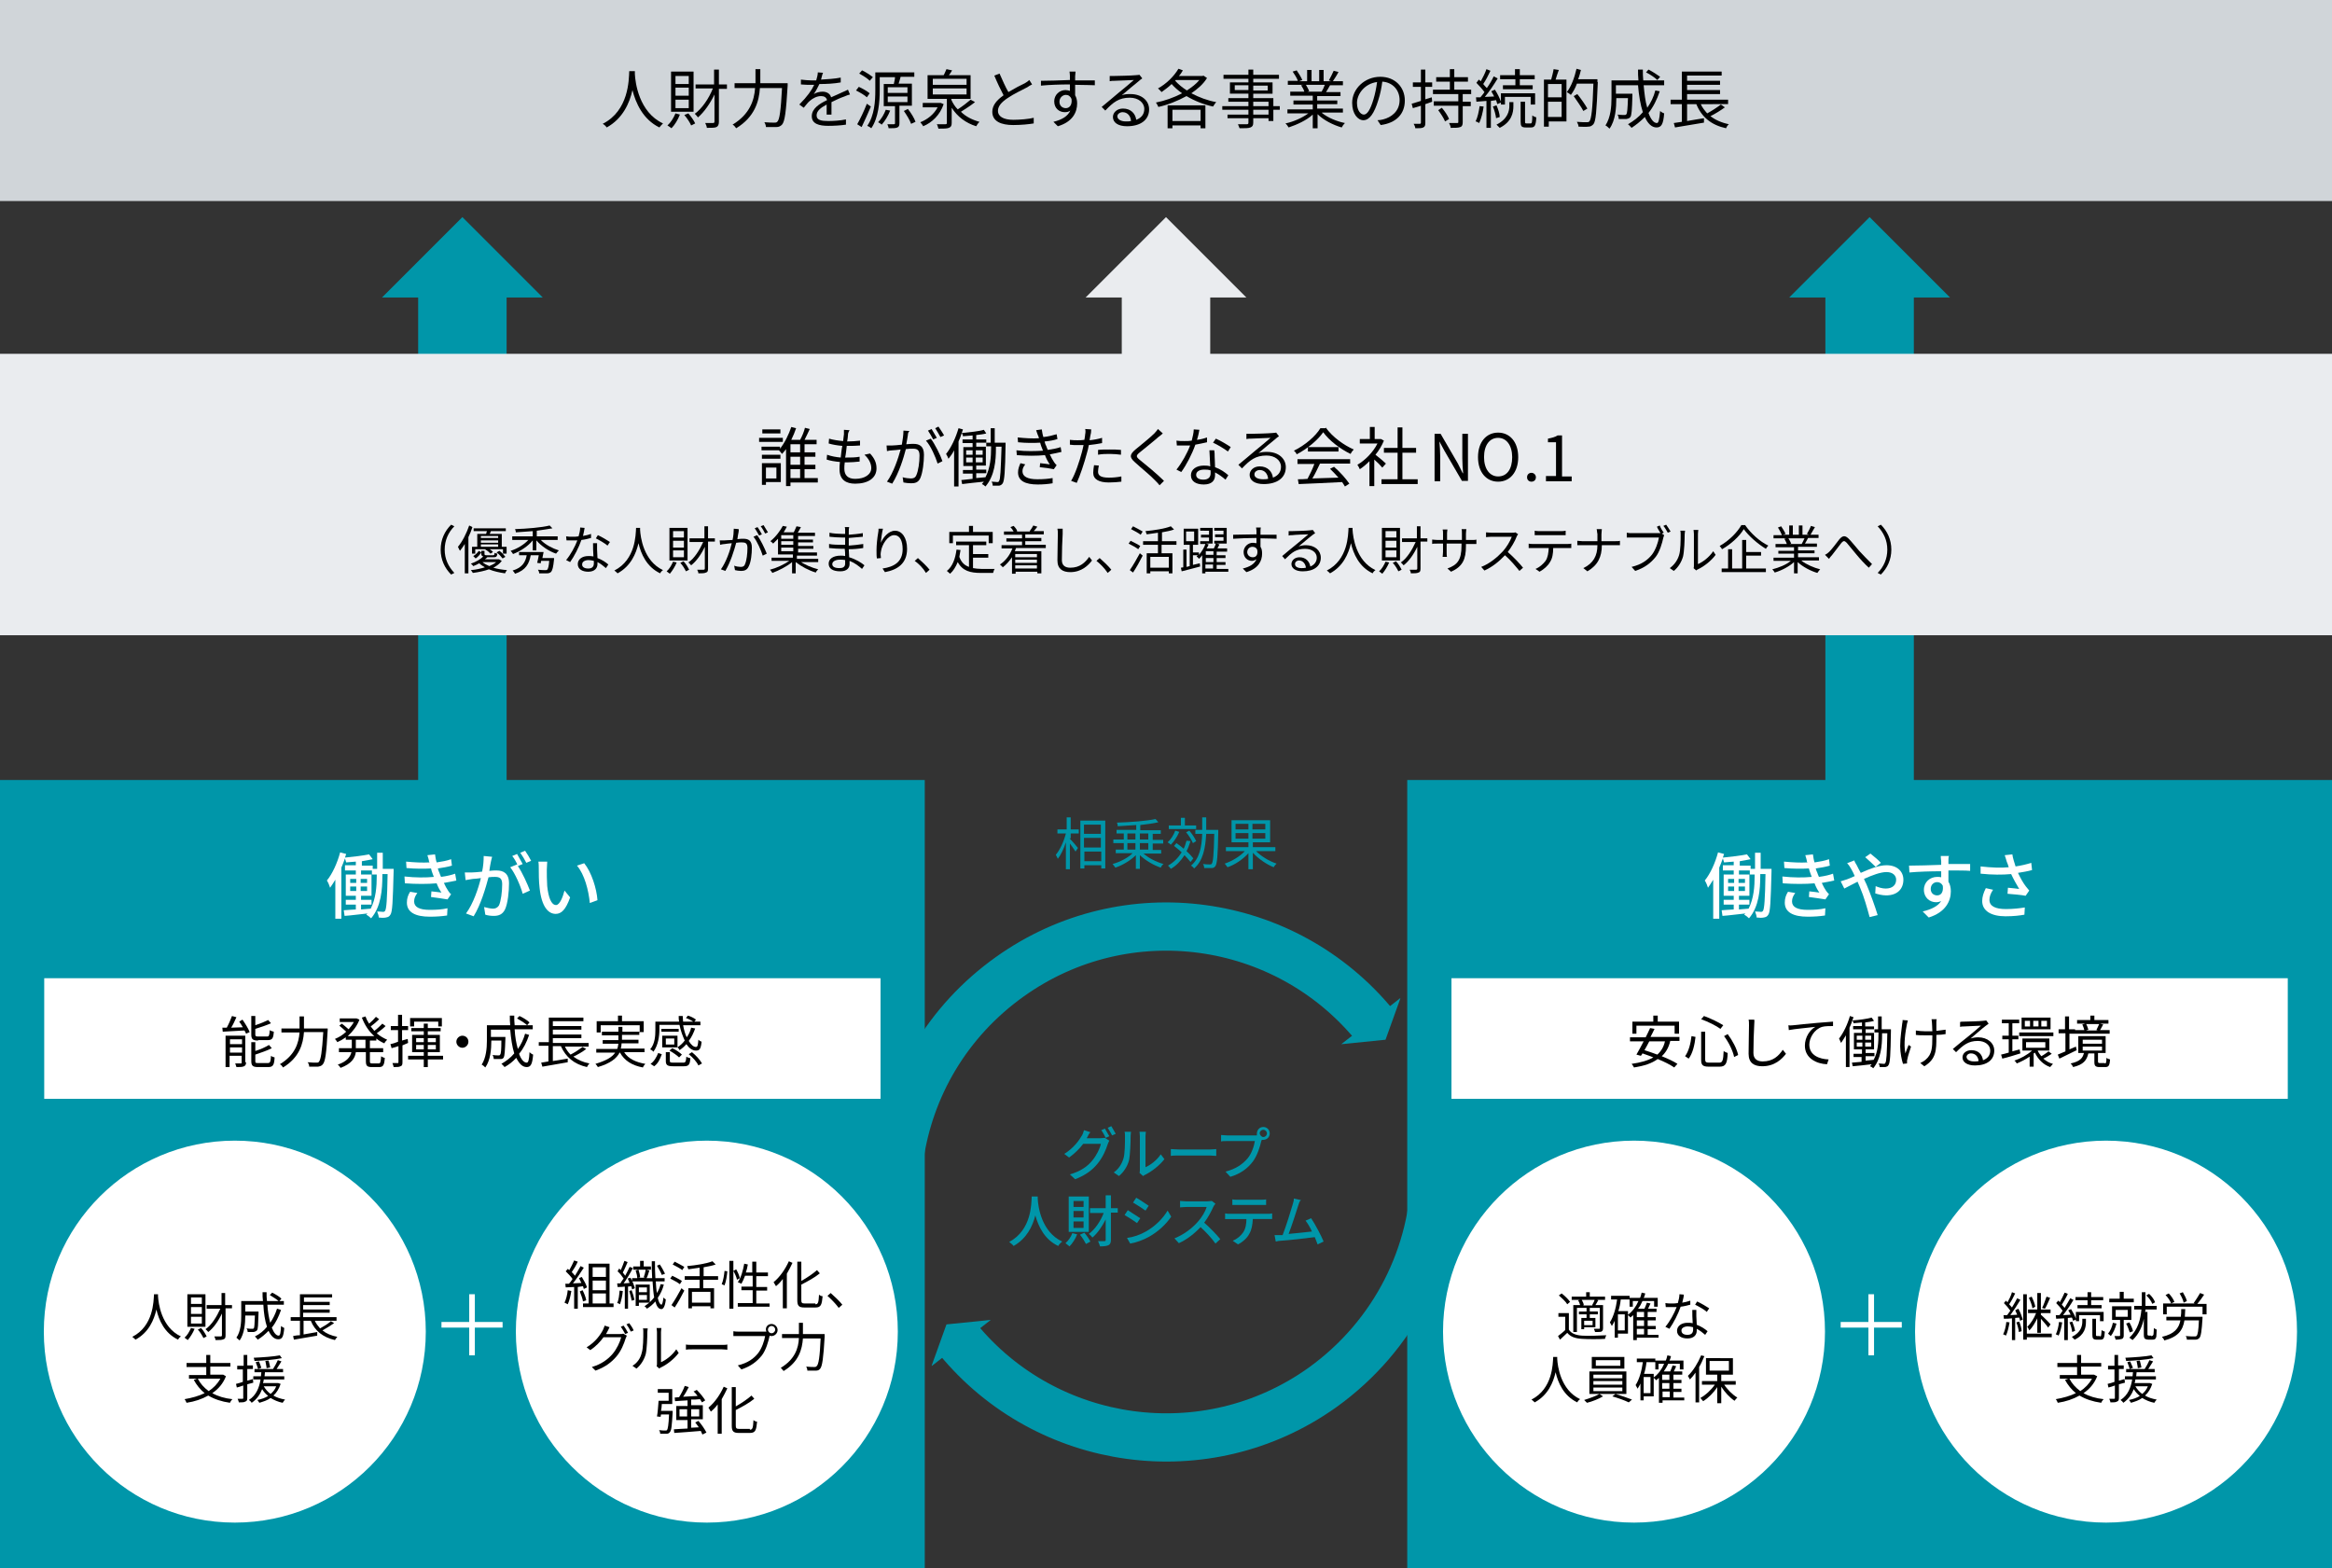
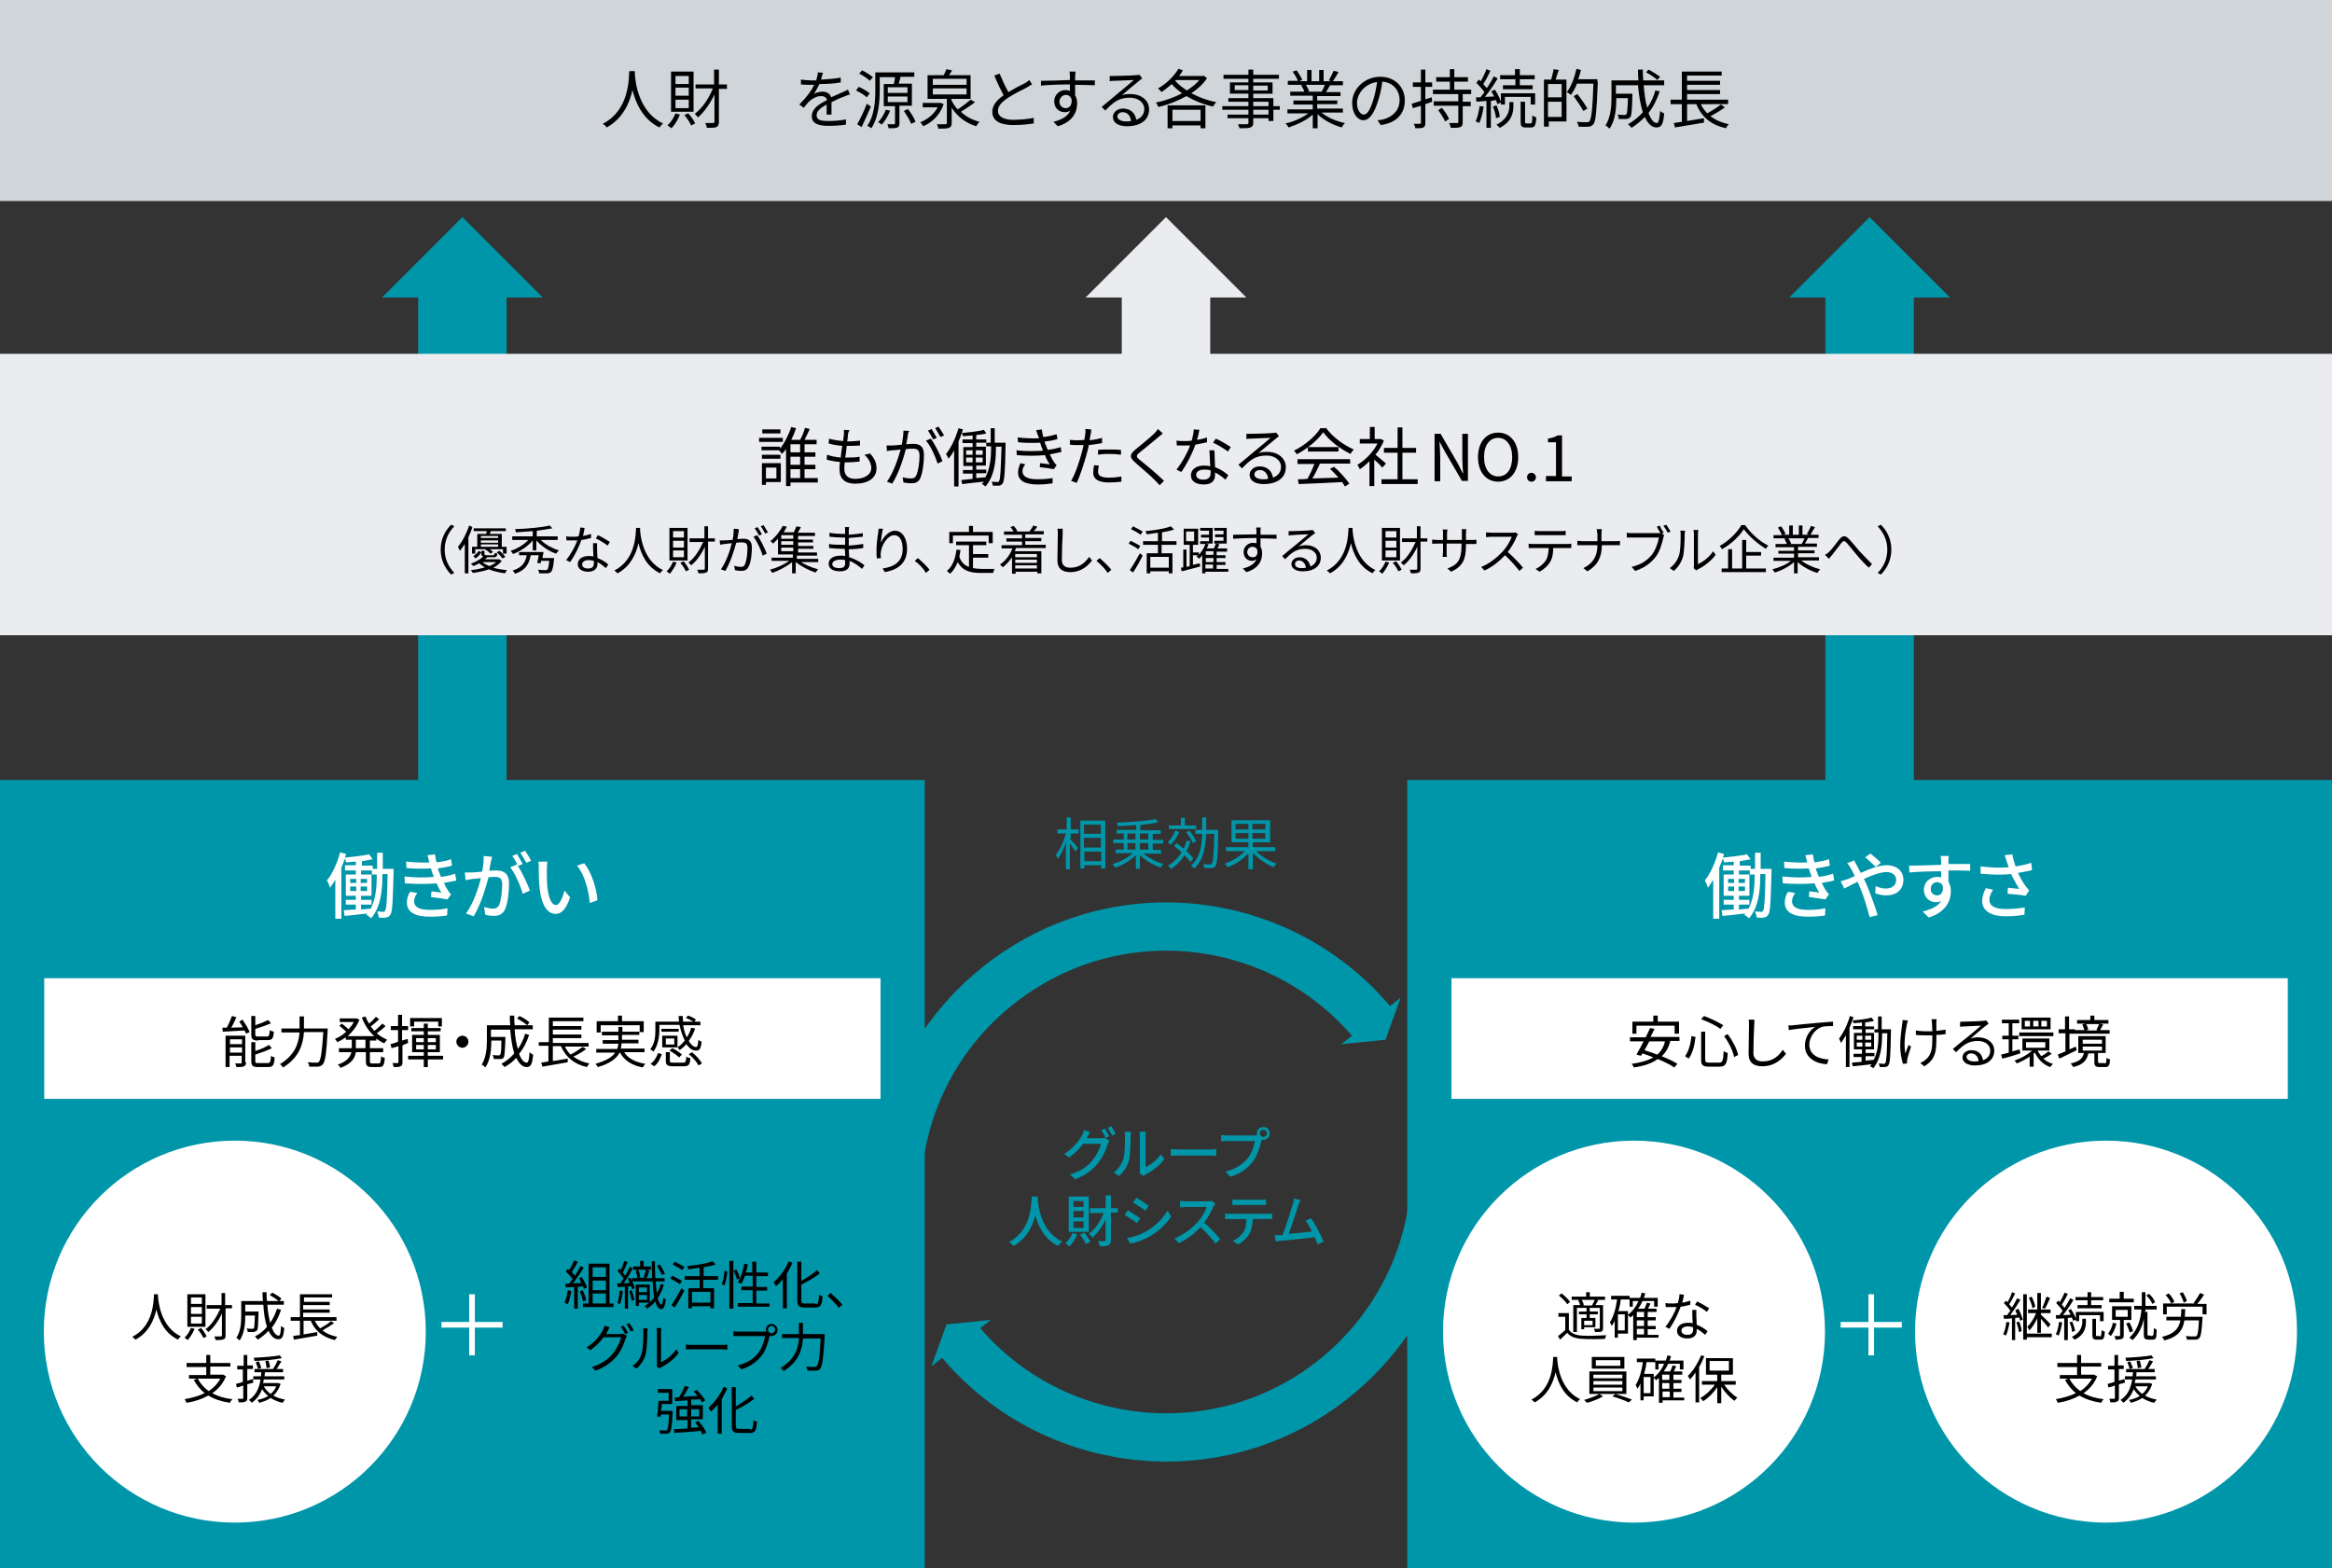
<svg xmlns="http://www.w3.org/2000/svg" version="1.1" id="レイヤー_1" x="0px" y="0px" viewBox="0 0 580 390" style="enable-background:new 0 0 580 390;" xml:space="preserve">
  <rect x="0" y="0" width="580" height="390" fill="#333333" stroke="none" />
  <style type="text/css">
	.st0{fill:#EAECEF;}
	.st1{fill:#0096A9;}
	.st2{fill:#D0D5D9;}
	.st3{enable-background:new    ;}
	.st4{fill:#FFFFFF;}
	.st5{fill:none;stroke:#0096A9;stroke-width:12;stroke-miterlimit:10;}
	.st6{display:none;}
</style>
  <g id="仮sample">
</g>
  <g id="design">
    <g>
      <g>
        <path class="st0" d="M290,54l-20,20h9v69h22V74h9L290,54z" />
      </g>
    </g>
    <g>
      <g>
        <polygon class="st1" points="135,74 115,54 95,74 104,74 104,195 126,195 126,74    " />
      </g>
    </g>
    <g>
      <g>
        <path class="st1" d="M465,54l-20,20h9v121h22V74h9L465,54z" />
      </g>
    </g>
    <g>
      <g>
        <rect y="194" class="st1" width="230" height="196" />
      </g>
    </g>
    <g>
      <g>
        <rect x="350" y="194" class="st1" width="230" height="196" />
      </g>
    </g>
    <g>
      <g>
        <rect class="st2" width="580" height="50" />
      </g>
    </g>
    <g>
      <path d="M157.9,17.7c0,0.2,0,0.5,0,0.7c0.1,2.1,1,9.5,7,12.3    c-0.3,0.3-0.7,0.7-0.9,1c-4.1-2-5.9-6.1-6.7-9.3    c-0.7,3.2-2.4,7.1-6.4,9.3c-0.2-0.3-0.6-0.7-1-0.9    c6.5-3.3,6.5-10.9,6.6-13.1H157.9z" />
      <path d="M169.1,28.5c-0.5,1.3-1.3,2.6-2.1,3.4    c-0.2-0.2-0.7-0.5-1-0.7c0.8-0.7,1.5-1.8,2-3L169.1,28.5z M172.5,27.8    h-5.6v-10H172.5V27.8z M171.3,18.9H168v2h3.3V18.9z M171.3,21.8H168v2h3.3    V21.8z M171.3,24.8H168v2.1h3.3V24.8z M171.2,28.2    C171.9,29,172.6,30,172.9,30.7l-1,0.5c-0.3-0.7-1-1.8-1.7-2.6    L171.2,28.2z M180.8,22.1h-2v8.2c0,0.7-0.2,1.1-0.6,1.3    c-0.4,0.2-1.2,0.2-2.4,0.2c0-0.3-0.2-0.8-0.4-1.2    c0.9,0,1.7,0,1.9,0c0.3,0,0.4-0.1,0.4-0.4V23.5    c-1.1,2.3-2.6,4.4-4.1,5.7c-0.2-0.3-0.6-0.7-0.8-0.9    c1.8-1.3,3.5-3.8,4.5-6.3H173v-1h4.6v-3.7h1.2V21h2V22.1z" />
-       <path d="M195.9,20.7c0,0,0,0.4,0,0.6C195.5,27.9,195.2,30.2,194.5,31    c-0.4,0.4-0.8,0.6-1.4,0.6c-0.6,0-1.6,0-2.6,0    c0-0.4-0.2-0.9-0.4-1.2C191.2,30.5,192.2,30.5,192.6,30.5    c0.3,0,0.5,0,0.7-0.2c0.6-0.5,0.9-2.8,1.2-8.4H189    c-0.2,3.3-1.3,7.2-5.9,10C182.9,31.6,182.5,31.1,182.2,31    c4.3-2.6,5.4-6.1,5.6-9.1h-5.1v-1.2h5.2c0-0.2,0-0.5,0-0.7    v-2.8h1.2V20c0,0.2,0,0.4,0,0.7H195.9z" />
      <path d="M204.2,19.8c1.6-0.1,3.4-0.2,4.9-0.5V20.5    c-1.6,0.3-3.6,0.4-5.3,0.4c-0.4,0.8-0.9,1.8-1.4,2.5    C203,23,203.9,22.8,204.6,22.8c1,0,1.9,0.5,2.1,1.4    c1.1-0.5,2.1-0.9,2.9-1.3c0.5-0.2,0.9-0.4,1.3-0.6l0.5,1.2    C211,23.6,210.4,23.8,210,24c-0.9,0.3-2,0.8-3.2,1.4    c0,0.9,0,2.3,0,3.1h-1.2c0-0.6,0-1.6,0-2.5c-1.5,0.8-2.5,1.6-2.5,2.7    c0,1.2,1.2,1.4,2.9,1.4c1.2,0,3-0.1,4.4-0.4V31    c-1.2,0.2-3,0.3-4.4,0.3c-2.3,0-4.1-0.5-4.1-2.4    s1.9-3.1,3.8-4c-0.2-0.7-0.7-1-1.5-1c-1,0-2,0.5-2.8,1.2    c-0.5,0.4-0.9,1-1.5,1.7l-1.1-0.8c2-2,3.1-3.6,3.7-4.9    c-0.2,0-0.5,0-0.7,0c-0.7,0-1.7,0-2.6-0.1v-1.2    c0.8,0.1,2,0.2,2.7,0.2c0.3,0,0.7,0,1.1,0    c0.2-0.7,0.4-1.4,0.4-2l1.3,0.1    C204.5,18.5,204.4,19.1,204.2,19.8z" />
      <path d="M215.6,24.2c-0.5-0.5-1.7-1.2-2.7-1.7l0.7-0.9    C214.5,22,215.7,22.7,216.3,23.2L215.6,24.2z M216.6,26.5    c-0.7,1.7-1.6,3.6-2.3,5.1l-1.1-0.7    c0.7-1.2,1.7-3.3,2.4-5.1L216.6,26.5z M216.3,20.1    c-0.5-0.6-1.7-1.3-2.6-1.8l0.7-0.8    c0.9,0.4,2.1,1.2,2.7,1.7L216.3,20.1z M223.7,26.3v4.3    c0,0.6-0.1,0.9-0.5,1.1S222.1,31.9,221,31.9    c0-0.3-0.2-0.7-0.3-1c0.8,0,1.5,0,1.6,0    c0.2,0,0.3-0.1,0.3-0.2v-4.3h-2.8v-5.5h2.5    c0.1-0.5,0.3-1.2,0.3-1.7h-3.8v3.3    c0,2.8-0.3,6.8-2.1,9.4c-0.2-0.2-0.7-0.5-1-0.6    c1.8-2.6,2-6.2,2-8.8V18h9.7v1.1h-3.5H224    c-0.2,0.6-0.3,1.2-0.5,1.7h3.3v5.5    C226.8,26.3,223.7,26.3,223.7,26.3z M221.4,27.5    c-0.5,1.3-1.3,2.6-2.1,3.5c-0.2-0.2-0.7-0.5-0.9-0.6    c0.8-0.8,1.5-2,1.9-3.1L221.4,27.5z M220.8,23.1h4.9v-1.4h-4.9    V23.1z M220.8,25.4h4.9V24h-4.9V25.4z M225.8,27.1    c0.8,1,1.6,2.3,1.9,3.2l-1.1,0.5    c-0.3-0.9-1.1-2.2-1.8-3.2L225.8,27.1z" />
      <path d="M234.7,25.9c-0.9,2.7-2.9,4.6-5.1,5.5    c-0.1-0.3-0.5-0.7-0.7-1c1.8-0.7,3.4-2,4.3-3.7H229.5v-1.1    h4.3H234L234.7,25.9z M242.5,25.4c-1,0.8-2.4,1.7-3.5,2.4    c1.2,1.2,2.8,2,4.6,2.5C243.3,30.6,243,31,242.8,31.4    c-2.6-0.8-4.7-2.4-6.1-4.6v3.8c0,0.7-0.2,1-0.7,1.2    S234.6,32,233.4,32c-0.1-0.3-0.2-0.8-0.4-1.1c1,0,1.9,0,2.1,0    c0.3,0,0.4-0.1,0.4-0.3v-6h-4.8v-5.9h4c0.3-0.5,0.5-1.1,0.7-1.5    L236.8,17.5c-0.2,0.4-0.5,0.8-0.8,1.2h5.4v5.9h-4.8v0.2    c0.4,0.9,0.9,1.7,1.6,2.4C239.3,26.5,240.6,25.5,241.4,24.8    L242.5,25.4z M232,21.1h8.4v-1.5H232V21.1z M232,23.5h8.4V22H232V23.5z" />
      <path d="M250.8,22.9C252.3,22,254,21.1,254.9,20.7    c0.5-0.3,0.8-0.5,1.1-0.8L256.7,21c-0.4,0.2-0.8,0.4-1.2,0.7    c-1.1,0.6-3.3,1.6-4.9,2.7c-1.5,1-2.4,2-2.4,3.2    c0,1.3,1.3,2.2,3.8,2.2c1.7,0,3.9-0.2,5.1-0.5v1.4    c-1.2,0.2-3.1,0.4-5.1,0.4c-3,0-5.2-0.9-5.2-3.3    c0-1.6,1.1-2.9,2.8-4.1c-0.7-1.3-1.6-3.2-2.3-4.9    l1.3-0.5C249.3,19.9,250.1,21.7,250.8,22.9z" />
      <path d="M267.4,19c0,0.2,0,0.6,0,1c0.1,0,0.2,0,0.2,0c2,0,3.9,0,4.7,0v1.2    c-0.9,0-2.4-0.1-4.7-0.1c-0.1,0-0.1,0-0.2,0    c0,0.9,0,1.9,0,2.6c0.3,0.5,0.5,1.2,0.5,2c0,2.2-1.1,4.6-4.8,5.7    L262,30.3c2.1-0.5,3.6-1.4,4.2-2.8    c-0.4,0.3-0.8,0.4-1.4,0.4c-1.3,0-2.6-0.9-2.6-2.7    c0-1.6,1.3-2.8,2.8-2.8c0.4,0,0.8,0.1,1.1,0.2    c0-0.5,0-1.1,0-1.6c-2.4,0-5.2,0.1-7.2,0.3v-1.2    c1.8,0,4.8-0.1,7.2-0.2c0-0.4,0-0.8,0-1.1    c0-0.4-0.1-0.9-0.1-1h1.5C267.5,18.1,267.4,18.8,267.4,19z     M265.1,26.9c0.9,0,1.6-0.8,1.4-2.3c-0.3-0.7-0.8-1-1.4-1    c-0.8,0-1.6,0.7-1.6,1.7C263.5,26.3,264.2,26.9,265.1,26.9z" />
      <path d="M277,18.9c0.8,0,4.6-0.1,5.5-0.2c0.5,0,0.7-0.1,0.9-0.1    l0.7,0.9c-0.3,0.2-0.6,0.4-0.9,0.7c-0.8,0.6-3,2.5-4.2,3.5    c0.7-0.3,1.5-0.3,2.2-0.3c2.7,0,4.6,1.6,4.6,3.8    c0,2.6-2.1,4.2-5.5,4.2c-2.2,0-3.5-0.9-3.5-2.3c0-1.1,1-2.1,2.5-2.1    c2,0,3.1,1.3,3.3,2.8c1.3-0.5,2-1.4,2-2.7    c0-1.6-1.5-2.8-3.6-2.8c-2.7,0-4.1,1.1-6.1,3.2L274,26.6    c1.3-1.1,3.4-2.8,4.3-3.6c0.9-0.7,2.9-2.4,3.7-3.1    c-0.8,0-4,0.2-4.9,0.2c-0.4,0-0.7,0-1.1,0.1v-1.3    C276.2,18.9,276.7,18.9,277,18.9z M280,30.2c0.5,0,0.9,0,1.3-0.1    c-0.1-1.3-0.9-2.2-2.1-2.2c-0.7,0-1.3,0.5-1.3,1    C277.9,29.7,278.8,30.2,280,30.2z" />
      <path d="M300.2,19.4c-0.9,1.5-2.3,2.7-3.9,3.8    c1.9,1,4,1.8,6.2,2.2c-0.3,0.3-0.6,0.8-0.8,1.1    c-2.3-0.5-4.6-1.4-6.6-2.6c-2.2,1.2-4.7,2.2-7,2.7    c-0.1-0.3-0.4-0.8-0.6-1.1c2.1-0.4,4.4-1.2,6.5-2.3    c-1-0.7-1.9-1.5-2.6-2.3c-0.8,0.8-1.7,1.4-2.5,2    c-0.2-0.2-0.6-0.7-0.9-0.9c2-1.1,3.9-2.9,5.1-4.9    l1.1,0.4c-0.3,0.5-0.6,1-1,1.4h5.9l0.2-0.1L300.2,19.4z     M290.4,26.2h9.4v5.7h-1.2v-0.7h-7v0.7h-1.2v-5.7H290.4z     M291.6,27.3v2.8h7v-2.8H291.6z M292.3,20.1    C293.1,21,294.1,21.8,295.2,22.5c1.2-0.8,2.3-1.6,3.1-2.6    h-5.9L292.3,20.1z" />
      <path d="M318.3,27.3h-1.6v2.8h-1.2v-0.7h-3.8v1.1    c0,0.7-0.2,1-0.7,1.2s-1.3,0.2-2.7,0.2    c-0.1-0.3-0.3-0.7-0.4-1c1,0,1.9,0,2.2,0    c0.3,0,0.4-0.1,0.4-0.4v-1.1h-5.2V28.5h5.2v-1.2h-6.5v-0.9h6.5    v-1.1h-5v-0.9h5v-1.1h-4.6V20.5h4.6v-0.9h-6.2v-1h6.2v-1.3h1.2    v1.3h6.4v1h-6.4V20.5h4.8v2.8h-4.8v1.1h5v2h1.6V27.3z M310.5,22.4    v-1.2h-3.4v1.2H310.5z M311.7,21.3V22.5h3.6v-1.2H311.7z     M311.7,26.4H315.5v-1.1h-3.8V26.4z M315.5,27.3h-3.8V28.5H315.5V27.3z" />
      <path d="M328.8,28.1c1.5,1.2,3.7,2.1,5.7,2.5    c-0.3,0.3-0.6,0.7-0.8,1.1c-2.1-0.6-4.5-1.8-6-3.3v3.5H326.5    v-3.4c-1.5,1.4-3.9,2.5-6,3.2c-0.2-0.3-0.5-0.8-0.8-1    c2-0.4,4.2-1.4,5.7-2.5h-5.2v-1H326.5v-1.2h-4.8V25H326.5v-1.2h-5.6v-1    h3.5c-0.1-0.5-0.5-1.1-0.8-1.6l0.6-0.1h-3.9v-1h2.5    c-0.2-0.6-0.8-1.6-1.3-2.3l1-0.3    c0.5,0.7,1.1,1.7,1.4,2.4l-0.8,0.3h2v-2.8h1.1v2.8h1.9    v-2.8h1.1v2.8h1.9l-0.6-0.2c0.4-0.7,0.9-1.7,1.2-2.4    l1.2,0.3c-0.4,0.8-1,1.7-1.4,2.3h2.5v1h-3.2    c-0.3,0.6-0.7,1.2-1,1.7h3.6v1h-5.8V25h5v0.9h-5V27h6.4v1h-5.2    V28.1z M324.8,21.1c0.3,0.5,0.7,1.2,0.8,1.6l-0.5,0.1h3.8    h-0.2c0.3-0.5,0.6-1.1,0.8-1.7H324.8z" />
      <path d="M343.4,31.1l-0.8-1.2c0.5,0,1-0.1,1.4-0.2    c2-0.5,4.1-2,4.1-4.8c0-2.4-1.6-4.4-4.3-4.6    c-0.2,1.5-0.5,3.1-1,4.6c-1,3.3-2.2,5-3.7,5    c-1.4,0-2.8-1.6-2.8-4.3c0-3.5,3.1-6.5,7-6.5    c3.7,0,6.1,2.6,6.1,5.9C349.4,28.4,347.2,30.6,343.4,31.1z     M339.2,28.5c0.8,0,1.6-1.1,2.4-3.8C342,23.4,342.3,21.9,342.5,20.4    c-3.1,0.4-5,3-5,5.2C337.5,27.6,338.5,28.5,339.2,28.5z" />
      <path d="M356.2,25.3L354.5,25.9V30.5c0,0.7-0.1,1-0.5,1.2s-1,0.2-2,0.2    c0-0.3-0.2-0.8-0.4-1.1c0.7,0,1.3,0,1.5,0s0.3-0.1,0.3-0.3    v-4.2c-0.7,0.2-1.4,0.4-2,0.6l-0.3-1.1    c0.6-0.2,1.4-0.4,2.3-0.7v-3.5h-2v-1.1h2v-3.2H354.5v3.2h1.7    v1.1H354.5v3.1l1.6-0.5L356.2,25.3z M363.8,23.5v1.8h2v1.1h-2v4    c0,0.7-0.2,1.1-0.6,1.2c-0.5,0.2-1.3,0.2-2.4,0.2    c0-0.4-0.2-0.8-0.4-1.2c0.9,0,1.7,0,2,0s0.3-0.1,0.3-0.3v-4    h-6.1v-1.1h6.1v-1.8h-6.3v-1.1h4.2v-2h-3.4v-1.1h3.4v-2h1.1v2    h3.4v1.1h-3.4v2h4.2v1.1h-2.1V23.5z M358.6,26.8    c0.7,0.8,1.5,2,1.8,2.8l-1,0.6c-0.3-0.8-1.1-2-1.7-2.8    L358.6,26.8z" />
      <path d="M369,26.5c-0.2,1.5-0.6,3-1.1,4.1C367.7,30.5,367.2,30.2,367,30.2    c0.5-1,0.8-2.4,1-3.8L369,26.5z M370.8,25.1v6.7h-1.1v-6.7l-2.5,0.2    l-0.1-1.1h1.1c0.3-0.4,0.7-0.8,1-1.3    c-0.5-0.7-1.3-1.6-2-2.3l0.6-0.8c0.2,0.1,0.3,0.3,0.5,0.4    c0.5-0.9,1.1-2.1,1.4-3l1,0.4c-0.5,1.1-1.2,2.4-1.8,3.3    c0.3,0.4,0.6,0.7,0.9,1c0.7-1,1.3-2,1.7-2.9l1,0.5    c-0.9,1.5-2.1,3.3-3.2,4.6L371.6,24c-0.2-0.5-0.5-0.9-0.7-1.3    l0.9-0.4c0.6,0.9,1.2,2.1,1.5,3v-2.1h8.5V26h-1.1v-1.9h-6.4V26h-1    v-0.5l-0.9,0.4c-0.1-0.3-0.2-0.7-0.3-1L370.8,25.1z     M372.1,29.4c-0.1-0.8-0.4-2-0.8-2.9l0.9-0.3    C372.6,27.1,373,28.3,373,29.1L372.1,29.4z M375.3,25.4h1.1v1    C376.4,28,376,30.3,373,31.8c-0.2-0.2-0.6-0.6-0.8-0.8    c2.8-1.4,3.2-3.4,3.2-4.7v-0.9H375.3z M376.8,19.7h-3.7v-1    h3.7v-1.5H378v1.5h3.7v1H378v1.5h3.2v1h-7.4v-1h3.1v-1.5H376.8z M380.7,30.7    c0.3,0,0.4-0.3,0.4-2c0.2,0.2,0.7,0.4,1,0.5    c-0.1,2-0.4,2.5-1.3,2.5h-1.3c-1.1,0-1.3-0.3-1.3-1.5v-4.9h1.1    v4.9c0,0.4,0,0.5,0.4,0.5H380.7z" />
      <path d="M387.7,17.4c-0.3,0.8-0.6,1.7-0.8,2.4h2.7v10.4h-4.4    v1.3H384V19.8h1.8C386,19,386.3,18,386.4,17.2L387.7,17.4z     M388.4,20.9H385v3.3h3.4V20.9z M388.4,29.1v-3.8H385v3.8H388.4z     M397.4,20.4c-0.3,7.3-0.5,9.8-1.1,10.5C395.9,31.3,395.6,31.5,395,31.5    c-0.6,0.1-1.5,0-2.4,0c0-0.4-0.2-0.8-0.4-1.2    c1,0.1,2,0.1,2.4,0.1c0.3,0,0.5,0,0.7-0.2c0.5-0.6,0.8-3,1-9.4    h-4.1c-0.4,1.1-0.9,2-1.5,2.8c-0.2-0.2-0.7-0.5-1-0.7    c1.1-1.4,1.9-3.6,2.4-5.8l1.1,0.3    C393,18.2,392.8,19,392.5,19.7h4.8v0.7H397.4z M393.8,27.6    c-0.5-1-1.6-2.5-2.4-3.7l0.9-0.5c0.9,1.1,2,2.7,2.5,3.6L393.8,27.6z    " />
      <path d="M412.8,22.7c-0.7,2.1-1.6,3.9-2.8,5.4    c0.6,1.6,1.3,2.5,2.1,2.5c0.4,0,0.6-0.8,0.8-3    c0.3,0.3,0.7,0.5,1,0.6c-0.2,2.7-0.7,3.5-1.9,3.5    c-1.2,0-2.2-1-2.9-2.6c-1,1-2.1,1.9-3.3,2.7    c-0.2-0.2-0.6-0.7-0.9-0.9c1.4-0.8,2.7-1.8,3.7-3    c-0.6-1.8-1-4.2-1.2-6.7h-5.5v2.1h4.1v0.5    c-0.1,3.6-0.2,4.9-0.5,5.3c-0.2,0.3-0.5,0.4-1,0.5    c-0.4,0-1.1,0-1.9,0c0-0.4-0.1-0.8-0.3-1.1    c0.7,0.1,1.4,0.1,1.7,0.1c0.2,0,0.4,0,0.5-0.2    c0.2-0.2,0.3-1.2,0.4-4h-2.9v0.1c0,2.2-0.2,5.5-1.7,7.5    c-0.2-0.2-0.7-0.7-1-0.8c1.3-2,1.5-4.7,1.5-6.8V20h6.7    c-0.1-0.9-0.1-1.8-0.1-2.7h1.2c0,0.9,0,1.8,0.1,2.7h5.2    v1.2h-5.1c0.2,2.1,0.4,4,0.9,5.6c0.9-1.3,1.6-2.7,2-4.3    L412.8,22.7z M410,17.3c1,0.5,2.2,1.3,2.9,1.8l-0.7,0.8    c-0.6-0.6-1.8-1.4-2.8-1.9L410,17.3z" />
      <path d="M429,26.7c-1.1,0.8-2.4,1.6-3.6,2.2    c1.2,0.9,2.7,1.6,4.6,2c-0.3,0.2-0.6,0.7-0.7,1    c-3.7-0.8-6.1-2.8-7.4-6h-2.3v4.2    c1.3-0.2,2.8-0.5,4.2-0.7v1.1c-2.5,0.4-5.3,0.9-7.2,1.2    l-0.3-1.1c0.6-0.1,1.3-0.2,2-0.3v-4.4h-2.8v-1.1h2.8v-7    h9.9v1h-8.6v1.3h8.2v1h-8.2v1.3h8.2v1h-8.2v1.4h10.2v1.1H423    c0.4,0.9,1,1.6,1.6,2.3c1.1-0.6,2.5-1.5,3.4-2.2L429,26.7z" />
    </g>
    <g>
      <g>
        <rect y="88" class="st0" width="580" height="70" />
      </g>
    </g>
    <g>
      <path d="M194.7,109.9h-5.9v-1h5.9V109.9z M194.1,119.9H190.5v0.7h-1v-5.4    h4.7v4.7H194.1z M203.4,120h-6.8v0.9h-1.1v-9.2    c-0.3,0.4-0.6,0.8-1,1.2c-0.2-0.2-0.5-0.7-0.8-0.9l0,0h-4.3    v-0.9h4.6v0.5c1.2-1.5,2.2-3.6,2.8-5.4L198,106.5    c-0.3,0.9-0.7,1.9-1.2,2.9h2.2c0.5-0.9,1-2.1,1.2-3    l1.2,0.3c-0.4,0.9-0.9,1.9-1.3,2.7h3V110.5h-3v2h2.7v1.1h-2.7    v2h2.7v1.1h-2.7v2.2h3.3V120H203.4z M194.1,114.1H189.5v-1h4.6    V114.1z M194.1,107.8h-4.5v-1h4.5V107.8z M190.5,116.3V119h2.6v-2.7H190.5z M199,110.5    h-2.4v2H199V110.5z M199,113.6h-2.4v2H199V113.6z M196.6,118.9H199v-2.2h-2.4    V118.9z" />
      <path d="M210.9,108.2c0,0.4-0.1,1-0.2,1.6    c1.2,0,2.3-0.1,3.2-0.2v1.2c-1,0.1-2,0.1-3.2,0.1h-0.1    c-0.1,0.9-0.2,2-0.4,2.9c0.1,0,0.2,0,0.3,0    c1.1,0,2.2,0,3.3-0.2v1.2c-1.1,0.1-2,0.2-3.1,0.2    c-0.2,0-0.4,0-0.6,0c-0.1,0.6-0.1,1.2-0.1,1.6    c0,1.6,0.9,2.5,2.7,2.5c2.4,0,4-1.1,4-2.7    c0-1.1-0.6-2.3-1.7-3.3l1.4-0.3    c1.1,1.2,1.6,2.3,1.6,3.7c0,2.4-2.1,3.8-5.3,3.8    c-2.2,0-3.9-0.9-3.9-3.6c0-0.4,0-1.1,0.1-1.8    c-1.2-0.1-2.4-0.3-3.3-0.6l0.1-1.2    c1.1,0.4,2.3,0.6,3.4,0.7c0.1-0.9,0.2-2,0.4-2.9    c-1.2-0.1-2.4-0.3-3.4-0.6l0.1-1.2c1,0.3,2.3,0.5,3.5,0.6    c0.1-0.6,0.1-1.2,0.2-1.7c0-0.5,0-0.8,0-1.1l1.4,0.1    C211,107.5,210.9,107.8,210.9,108.2z" />
      <path d="M225.8,108.2c-0.1,0.5-0.2,1.4-0.4,2.3    c0.8-0.1,1.4-0.1,1.8-0.1c1.4,0,2.6,0.5,2.6,2.7    c0,1.9-0.3,4.4-0.9,5.8c-0.5,1.1-1.3,1.3-2.3,1.3    c-0.6,0-1.4-0.1-1.9-0.2l-0.2-1.3c0.7,0.2,1.5,0.3,2,0.3    c0.6,0,1.1-0.1,1.4-0.8c0.5-1.1,0.8-3.2,0.8-4.9    c0-1.5-0.7-1.7-1.7-1.7c-0.4,0-1,0-1.7,0.1    c-0.6,2.3-1.7,5.9-3.4,8.6l-1.3-0.5    c1.6-2.2,2.8-5.8,3.4-8c-0.8,0.1-1.6,0.2-2,0.2    s-1,0.1-1.4,0.2l-0.1-1.4c0.5,0,0.9,0,1.4,0s1.5-0.1,2.4-0.2    c0.2-1.2,0.4-2.4,0.4-3.5l1.5,0.1    C225.9,107.5,225.8,107.8,225.8,108.2z M234.4,114.7l-1.2,0.6    c-0.5-1.6-1.7-4.4-2.9-5.7l1.2-0.5    C232.5,110.4,233.9,113.2,234.4,114.7z M233,108.9l-0.9,0.4    c-0.3-0.6-0.9-1.6-1.3-2.2l0.9-0.4    C232.1,107.3,232.6,108.3,233,108.9z M234.8,108.3l-0.9,0.4    c-0.4-0.7-0.9-1.6-1.3-2.2l0.8-0.4    C233.8,106.7,234.5,107.7,234.8,108.3z" />
      <path d="M250.1,109.9c0,0,0,0.4,0,0.6c-0.1,6.9-0.3,9-0.7,9.7    c-0.3,0.4-0.5,0.5-0.9,0.6c-0.4,0-1,0-1.6,0c0-0.3-0.1-0.8-0.3-1    c0.6,0,1.2,0.1,1.4,0.1s0.4,0,0.5-0.3    c0.3-0.4,0.4-2.5,0.6-8.5h-1.4v0.4c0,3.1-0.3,6.8-2.6,9.5    c-0.2-0.2-0.6-0.5-0.9-0.6c0.2-0.2,0.3-0.4,0.5-0.6    c-1.9,0.2-3.9,0.4-5.4,0.6l-0.2-1l2.8-0.3v-1.3h-2.4    v-0.9h2.4v-1h-2.3v-4.7h2.3v-1h-2.5v-0.9h2.5v-1    c-0.8,0.1-1.6,0.1-2.4,0.2c0-0.3-0.2-0.6-0.3-0.8    c-0.2,0.7-0.5,1.4-0.8,2.1v11.2h-1.1v-9    c-0.4,0.8-0.9,1.5-1.4,2.1c-0.1-0.3-0.4-0.9-0.6-1.2    c1.3-1.6,2.4-4,3.1-6.4l1.1,0.3    c-0.1,0.3-0.2,0.6-0.3,0.9c1.9-0.2,4.2-0.4,5.5-0.8    l0.6,0.9c-0.7,0.2-1.6,0.3-2.5,0.4v1.1h2.5v0.8h1.1v-3.6h1    v3.6h2.7V109.9z M240.3,113.1h1.6V112h-1.6V113.1z M240.3,115h1.6    v-1.2h-1.6V115z M244.4,113.1V112h-1.7v1.1H244.4z M244.4,115v-1.2    h-1.7V115H244.4z M246.5,111h-1.2v-0.9h-2.5v1h2.4v4.7h-2.4v1h2.5v0.9h-2.5    v1.2c0.8-0.1,1.5-0.1,2.3-0.2c1.2-2.3,1.4-5,1.4-7.3V111z" />
      <path d="M257.7,107l1.4-0.2c0.1,0.6,0.2,1.3,0.4,1.9    c1.1-0.1,2.3-0.4,3.3-0.7L263,109.2c-0.9,0.3-2,0.5-3.2,0.6    c0.1,0.4,0.2,0.8,0.4,1.1c0.1,0.3,0.2,0.6,0.4,1    c1.3-0.2,2.4-0.4,3.2-0.7L264,112.4    c-0.8,0.2-1.8,0.4-2.9,0.6c0.3,0.7,0.7,1.4,1.1,2    c0.2,0.3,0.4,0.5,0.6,0.7l-0.7,1c-0.9-0.2-2.4-0.4-3.5-0.5    l0.1-1c0.8,0.1,1.9,0.2,2.4,0.3c-0.5-0.7-0.9-1.5-1.2-2.3    c-2,0.2-4.6,0.2-7,0L252.8,112c2.4,0.3,4.8,0.2,6.6,0.1    c-0.1-0.3-0.2-0.6-0.3-0.8c-0.2-0.4-0.3-0.9-0.4-1.2    c-1.6,0.1-3.5,0.1-5.5-0.1l-0.1-1.2C255,109,256.8,109.1,258.4,109    c0-0.1-0.1-0.3-0.1-0.4C258,108,257.9,107.5,257.7,107z M254.3,117.2    c0,1.3,1.2,2,3.7,2c1.5,0,2.7-0.1,3.8-0.3v1.3    C260.7,120.4,259.4,120.5,258.1,120.5c-3.1,0-4.9-0.9-4.9-3    c0-0.9,0.3-1.6,0.6-2.3L255,115.5    C254.6,116,254.3,116.5,254.3,117.2z" />
      <path d="M271.2,108.3C271.1,108.6,271.1,109.1,271,109.5    c1-0.1,2.1-0.3,3.1-0.6v1.3c-1,0.2-2.2,0.4-3.3,0.5    c-0.1,0.7-0.3,1.4-0.5,2.1c-0.6,2.3-1.7,5.6-2.5,7.3l-1.4-0.5    c1-1.6,2.1-4.9,2.7-7.2c0.1-0.5,0.3-1.1,0.4-1.7c-0.5,0-1,0-1.5,0    c-0.7,0-1.3,0-1.9-0.1v-1.2c0.8,0.1,1.3,0.1,1.9,0.1    c0.5,0,1.1,0,1.7-0.1c0.1-0.6,0.2-1.1,0.2-1.4    c0.1-0.4,0.1-1,0-1.3l1.5,0.1C271.4,107.4,271.3,108,271.2,108.3z     M273.1,117.3c0,0.8,0.4,1.5,2.7,1.5c1,0,2.1-0.1,3.1-0.3v1.3    C278,119.9,277,120,275.8,120c-2.5,0-3.9-0.8-3.9-2.4    c0-0.6,0.1-1.2,0.2-1.9l1.2,0.1    C273.2,116.3,273.1,116.8,273.1,117.3z M276,111.8    c0.9,0,1.9,0,2.8,0.1v1.2C278,113,277,112.9,276.1,112.9c-1,0-2,0-3,0.2    v-1.2C273.9,111.8,274.9,111.8,276,111.8z" />
      <path d="M288.1,108.7C287,109.7,284.7,111.5,283.5,112.5c-1,0.8-1,1.1,0,1.9    c1.5,1.2,4.3,3.5,6,5.2l-1.1,1.1c-0.3-0.4-0.7-0.8-1.1-1.2    c-1.1-1.2-3.6-3.2-5-4.5c-1.5-1.3-1.3-2,0.1-3.2    c1.2-1,3.6-2.9,4.7-4C287.4,107.5,287.8,107,288,106.7l1.2,1.1    C288.9,108.1,288.4,108.5,288.1,108.7z" />
      <path d="M297.7,109.4c0.8-0.1,1.7-0.3,2.5-0.6V110    c-0.8,0.2-1.9,0.4-2.9,0.6c-0.8,2.3-2.2,5-3.5,6.8    l-1.2-0.6c1.3-1.6,2.7-4.1,3.4-6c-0.5,0-1,0-1.4,0    c-0.6,0-1.3,0-1.9,0l-0.1-1.2c0.6,0.1,1.3,0.1,2,0.1    c0.6,0,1.2,0,1.8-0.1c0.2-0.9,0.5-1.9,0.5-2.8l1.4,0.1    C298.2,107.5,298,108.5,297.7,109.4z M302.1,113.6    c0,0.6,0.1,1.6,0.1,2.6c1.4,0.5,2.5,1.3,3.3,2l-0.7,1.1    c-0.7-0.6-1.6-1.3-2.6-1.8c0,0.3,0,0.5,0,0.7    c0,1.3-0.8,2.3-2.8,2.3c-1.8,0-3.2-0.7-3.2-2.3    c0-1.5,1.4-2.4,3.2-2.4c0.5,0,1.1,0,1.6,0.2    c-0.1-1.3-0.1-2.9-0.2-4H302C302.1,112.5,302.1,113,302.1,113.6z     M299.3,119.3c1.3,0,1.8-0.7,1.8-1.6c0-0.2,0-0.4,0-0.7    c-0.5-0.2-1.1-0.2-1.6-0.2c-1.2,0-2,0.5-2,1.3    C297.5,118.8,298.1,119.3,299.3,119.3z M301.7,110.1l0.7-1    c1.2,0.5,3,1.6,3.7,2.1l-0.7,1.1    C304.5,111.6,302.8,110.6,301.7,110.1z" />
      <path d="M311,107.9c0.8,0,4.6-0.1,5.5-0.2c0.5,0,0.7-0.1,0.9-0.1    l0.7,0.9c-0.3,0.2-0.6,0.4-0.9,0.7c-0.8,0.6-3,2.5-4.2,3.5    c0.7-0.3,1.5-0.3,2.2-0.3c2.7,0,4.6,1.6,4.6,3.8    c0,2.6-2.1,4.2-5.5,4.2c-2.2,0-3.5-0.9-3.5-2.3c0-1.1,1-2.1,2.5-2.1    c2,0,3.1,1.3,3.3,2.8c1.3-0.5,2-1.4,2-2.7    c0-1.6-1.5-2.8-3.6-2.8c-2.7,0-4.1,1.1-6.1,3.2L308,115.6    C309.3,114.5,311.4,112.8,312.3,112c0.9-0.7,2.9-2.4,3.7-3.1    c-0.8,0-4,0.2-4.9,0.2c-0.4,0-0.7,0-1.1,0.1v-1.3    C310.3,107.9,310.7,107.9,311,107.9z M314.1,119.2    c0.5,0,0.9,0,1.3-0.1c-0.1-1.3-0.9-2.2-2.1-2.2    c-0.7,0-1.3,0.5-1.3,1C311.9,118.7,312.8,119.2,314.1,119.2z" />
      <path d="M329.7,106.3c1.7,2.4,4.5,4.4,7,5.5    c-0.3,0.3-0.6,0.7-0.8,1.1c-2.5-1.2-5.3-3.3-6.8-5.4    c-1.3,1.9-3.9,4.1-6.6,5.5c-0.1-0.3-0.4-0.7-0.7-0.9    c2.7-1.3,5.4-3.6,6.6-5.6h1.3V106.3z M322.6,114.2h13.2    v1.1h-7.5c-0.6,1.2-1.2,2.6-1.9,3.7c2-0.1,4.2-0.1,6.5-0.2    c-0.7-0.8-1.4-1.5-2.1-2.2l1-0.5c1.5,1.3,3,3,3.8,4.2L334.5,121    c-0.2-0.3-0.4-0.7-0.7-1.1c-3.9,0.2-8.1,0.4-10.8,0.5    l-0.2-1.2c0.7,0,1.5,0,2.4-0.1C325.8,118,326.5,116.5,326.9,115.4    h-4.2v-1.2H322.6z M332.9,111.2v1.1h-7.6v-1.1H332.9z" />
      <path d="M343.8,116.3c-0.4-0.5-1.3-1.4-2-2v6.6h-1.2v-6.2    c-0.8,0.8-1.6,1.5-2.4,2c-0.1-0.3-0.4-0.8-0.6-1.1    c1.9-1.1,3.9-3.1,5-5.3h-4.4v-1.1h2.5v-3h1.2v3h1.4H343.5    l0.7,0.4c-0.5,1.2-1.2,2.4-2.1,3.5    c0.8,0.6,2.2,1.8,2.6,2.2L343.8,116.3z M352.6,119.2v1.2h-9    v-1.2h4v-6.6h-3.4v-1.2h3.4v-5.1h1.2v5.1h3.4v1.2h-3.4    v6.6H352.6z" />
      <path d="M356.8,107.9h1.5l4.3,7.4l1.2,2.4h0.1    c-0.1-1.2-0.2-2.5-0.2-3.7v-6.1h1.4v11.7h-1.5l-4.3-7.4    L358,109.8l0,0C358.1,111,358.2,112.2,358.2,113.5v6.2h-1.4v-11.8H356.8z" />
      <path d="M367.6,113.7c0-3.8,2.1-6.1,5-6.1s5,2.3,5,6.1    c0,3.8-2.1,6.1-5,6.1S367.6,117.5,367.6,113.7z M376.1,113.7    c0-2.9-1.4-4.8-3.5-4.8s-3.5,1.8-3.5,4.8c0,2.9,1.4,4.8,3.5,4.8    C374.8,118.5,376.1,116.7,376.1,113.7z" />
      <path d="M379.8,118.7c0-0.7,0.5-1.1,1.1-1.1S382,118.1,382,118.7    c0,0.7-0.5,1.1-1.1,1.1S379.8,119.4,379.8,118.7z" />
      <path d="M384.4,118.4H387V110h-2v-0.9c1-0.2,1.8-0.4,2.4-0.8H388.5v10.2    h2.4v1.2H384.5v-1.3H384.4z" />
    </g>
    <g>
-       <path d="M112.2,130.5L113,130.9c-1.5,1.5-2.4,3.5-2.4,5.8S111.5,140.9,113,142.5    l-0.8,0.4c-1.6-1.6-2.6-3.7-2.6-6.2S110.6,132.1,112.2,130.5z    " />
+       <path d="M112.2,130.5L113,130.9c-1.5,1.5-2.4,3.5-2.4,5.8S111.5,140.9,113,142.5    l-0.8,0.4c-1.6-1.6-2.6-3.7-2.6-6.2S110.6,132.1,112.2,130.5" />
      <path d="M117.5,131.1c-0.3,0.9-0.6,1.7-1,2.5v9h-0.9v-7.3    C115.2,135.9,114.8,136.5,114.4,137c-0.1-0.2-0.4-0.7-0.5-1    C115,134.7,116,132.7,116.7,130.7L117.5,131.1z M124.8,139.5    c-0.5,0.7-1.2,1.2-2.1,1.7c1,0.3,2.2,0.5,3.4,0.6    c-0.2,0.2-0.4,0.6-0.5,0.8c-1.4-0.2-2.8-0.5-4-1    c-1.1,0.4-2.5,0.7-4,0.9c-0.1-0.2-0.3-0.5-0.5-0.7    c1.3-0.1,2.5-0.4,3.5-0.7c-0.5-0.3-1-0.6-1.4-1c-0.5,0.3-1,0.5-1.5,0.7    c-0.1-0.2-0.4-0.5-0.6-0.6c1.4-0.5,2.4-1.1,3.1-1.8    c-0.4-0.1-0.5-0.3-0.5-0.8V137h0.8v0.8c0,0.2,0.1,0.3,0.5,0.3    h1.6c0.3,0,0.4-0.1,0.4-0.6c0.2,0.1,0.5,0.2,0.7,0.2    c-0.1,0.8-0.3,0.9-1,0.9h-1.5c-0.2,0.2-0.4,0.4-0.6,0.5h3.3    h0.2L124.8,139.5z M120.9,132.8c0.1-0.2,0.1-0.5,0.2-0.7h-3.3    v-0.7h8v0.7h-3.7c-0.1,0.2-0.2,0.5-0.3,0.7h3V136h1.2v1.7    h-0.9v-1.1h-3.3c0.3,0.2,0.7,0.5,0.8,0.7l-0.6,0.4    c-0.3-0.3-0.8-0.8-1.3-1l0.1-0.1h-2.6v1.1h-0.8V136h1.3    v-3.2H120.9z M117.7,138.3C118.3,138,118.8,137.4,119.1,137l0.6,0.4    c-0.3,0.5-0.8,1.1-1.4,1.5L117.7,138.3z M123.9,133.3h-4.3v0.5h4.3    V133.3z M123.9,134.4h-4.3V135h4.3V134.4z M123.9,136v-0.6h-4.3V136    H123.9z M120,139.8c0.4,0.4,1,0.7,1.7,1    c0.7-0.3,1.3-0.6,1.7-1H120z M124.2,137c0.6,0.4,1.2,1.1,1.5,1.5    L125,138.9c-0.3-0.4-0.9-1.1-1.5-1.5L124.2,137z" />
      <path d="M134.6,134.4c1.1,1.1,2.8,2,4.4,2.5    c-0.2,0.2-0.5,0.5-0.7,0.8c-1.8-0.6-3.7-1.9-4.9-3.3v2.5h-0.9    v-2.5c-1.2,1.5-3.1,2.7-4.9,3.4c-0.1-0.2-0.4-0.6-0.6-0.8    c1.6-0.5,3.3-1.5,4.4-2.7h-4v-0.9h5.1v-1.3    c-1.4,0.1-2.9,0.2-4.2,0.3c0-0.2-0.1-0.6-0.2-0.8    c3-0.1,6.6-0.4,8.6-0.9l0.7,0.7    c-1.1,0.2-2.5,0.4-3.9,0.6v1.4h5.2v0.9h-4.1V134.4z     M137.8,138.7c0,0,0,0.3,0,0.4c-0.2,2-0.4,2.8-0.8,3.2    c-0.3,0.2-0.5,0.3-1,0.3c-0.4,0-1.1,0-1.9,0    c0-0.3-0.1-0.6-0.3-0.9c0.8,0.1,1.5,0.1,1.8,0.1    s0.4,0,0.5-0.1c0.2-0.2,0.4-0.8,0.5-2.2h-2    C134.5,139.7,134.5,139.9,134.5,140.1L133.6,140c0.1-0.5,0.3-1.2,0.4-1.9    h-2c-0.4,2.1-1.2,3.7-3.9,4.6c-0.1-0.2-0.4-0.6-0.6-0.8    c2.4-0.7,3.2-2.1,3.5-3.8h-1.9v-0.8h6.1    c-0.1,0.5-0.2,1-0.3,1.5h2.9V138.7z" />
      <path d="M145,133.3c0.7-0.1,1.4-0.3,2-0.5v1c-0.7,0.2-1.5,0.4-2.4,0.5    c-0.6,1.8-1.8,4.1-2.8,5.5l-1-0.5C141.9,138,143,136,143.6,134.4    c-0.4,0-0.8,0-1.2,0c-0.5,0-1,0-1.5,0l-0.1-1c0.5,0.1,1,0.1,1.6,0.1    c0.5,0,1,0,1.5-0.1c0.2-0.7,0.4-1.5,0.4-2.2l1.1,0.1    C145.3,131.8,145.2,132.6,145,133.3z M148.5,136.7    c0,0.5,0.1,1.3,0.1,2.1c1.1,0.4,2,1,2.7,1.6l-0.6,0.9    c-0.6-0.5-1.3-1.1-2.1-1.5c0,0.2,0,0.4,0,0.5c0,1-0.7,1.9-2.3,1.9    c-1.4,0-2.6-0.6-2.6-1.9c0-1.2,1.1-2,2.6-2    c0.4,0,0.9,0,1.3,0.1c-0.1-1.1-0.1-2.4-0.1-3.3h1    C148.5,135.9,148.5,136.3,148.5,136.7z M146.3,141.4    c1.1,0,1.4-0.6,1.4-1.3c0-0.2,0-0.4,0-0.6    c-0.4-0.1-0.9-0.2-1.3-0.2c-0.9,0-1.6,0.4-1.6,1    C144.7,140.9,145.2,141.4,146.3,141.4z M148.2,133.9l0.5-0.8    c0.9,0.4,2.4,1.3,3,1.7l-0.6,0.9    C150.4,135.1,149,134.3,148.2,133.9z" />
      <path d="M159.2,131.2c0,0.2,0,0.4,0,0.6C159.3,133.5,160,139.5,164.9,141.8    c-0.3,0.2-0.6,0.5-0.7,0.8c-3.4-1.6-4.8-4.9-5.4-7.5    c-0.6,2.6-1.9,5.7-5.2,7.5c-0.2-0.2-0.5-0.5-0.8-0.7    c5.3-2.7,5.3-8.9,5.4-10.6h1V131.2z" />
      <path d="M168.3,139.9c-0.4,1-1.1,2.1-1.7,2.8    C166.4,142.5,166,142.3,165.8,142.1c0.7-0.6,1.2-1.5,1.6-2.4    L168.3,139.9z M171,139.4h-4.5v-8.1h4.5V139.4z M170.1,132.1h-2.7v1.6    h2.7V132.1z M170.1,134.5h-2.7v1.7h2.7V134.5z M170.1,136.9h-2.7    v1.7h2.7V136.9z M170,139.6c0.6,0.6,1.1,1.5,1.4,2.1l-0.8,0.4    c-0.3-0.6-0.8-1.5-1.4-2.1L170,139.6z M177.8,134.7h-1.7v6.7    c0,0.6-0.1,0.9-0.5,1c-0.4,0.2-1,0.2-1.9,0.2    c0-0.3-0.2-0.7-0.3-0.9c0.7,0,1.4,0,1.6,0    c0.2,0,0.3-0.1,0.3-0.3V136c-0.9,1.9-2.1,3.6-3.4,4.6    c-0.2-0.2-0.5-0.6-0.7-0.7c1.5-1,2.8-3.1,3.7-5.1h-3.4v-0.9    h3.7v-3h0.9v3h1.7v0.8H177.8z" />
      <path d="M183.7,132.3c-0.1,0.4-0.2,1.1-0.3,1.8    C184,134,184.5,134,184.9,134C186.1,134,187,134.4,187,136.2    c0,1.5-0.2,3.6-0.8,4.7C185.8,141.8,185.1,142,184.3,142    c-0.5,0-1.1-0.1-1.5-0.2l-0.2-1.1c0.5,0.2,1.2,0.3,1.6,0.3    c0.5,0,0.9-0.1,1.1-0.7c0.4-0.9,0.6-2.6,0.6-4    c0-1.2-0.5-1.4-1.4-1.4c-0.3,0-0.8,0-1.4,0.1    c-0.5,1.9-1.4,4.8-2.7,7l-1.1-0.4c1.3-1.8,2.3-4.7,2.7-6.5    c-0.7,0.1-1.3,0.1-1.7,0.2c-0.3,0-0.8,0.1-1.2,0.2    l-0.1-1.1c0.4,0,0.8,0,1.2,0s1.2-0.1,2-0.1    c0.2-0.9,0.3-2,0.3-2.8l1.2,0.1    C183.8,131.8,183.7,132.1,183.7,132.3z M190.7,137.7l-1,0.5    c-0.4-1.3-1.4-3.6-2.3-4.7l0.9-0.4    C189.1,134.1,190.2,136.4,190.7,137.7z M189.5,132.9l-0.7,0.3    c-0.3-0.5-0.7-1.3-1.1-1.8l0.7-0.3    C188.8,131.6,189.2,132.4,189.5,132.9z M191,132.4l-0.7,0.3    c-0.3-0.6-0.7-1.3-1.1-1.8l0.7-0.3    C190.2,131.1,190.7,131.9,191,132.4z" />
      <path d="M198.8,139.5C200,140.4,201.9,141.2,203.5,141.6    c-0.2,0.2-0.5,0.5-0.6,0.8c-1.7-0.5-3.6-1.5-5-2.6v2.8H197v-2.8    c-1.3,1.1-3.3,2.1-4.9,2.7C192,142.3,191.7,141.9,191.5,141.7    c1.6-0.4,3.5-1.3,4.8-2.2h-4.4v-0.8h5.3v-0.8h-3.7V134    c-0.4,0.4-0.8,0.8-1.2,1.2c-0.2-0.2-0.5-0.5-0.7-0.6    c1.4-1.1,2.5-2.7,3.1-3.8l1,0.2c-0.2,0.4-0.5,0.9-0.8,1.4h2.5    c0.3-0.5,0.5-1.1,0.7-1.5l1.1,0.2c-0.3,0.5-0.5,1-0.8,1.4h4.3v0.8    h-4.2v0.9h3.7v0.7h-3.7v0.9h3.8v0.7h-3.8v0.9h4.7v0.8    h-5v0.8h5.3v0.8h-4.7V139.5z M197.3,133.1h-3V134h3V133.1z M197.3,134.6    h-3V135.5h3V134.6z M194.3,137.1h3v-0.9h-3V137.1z" />
      <path d="M211.1,132.2c0,0.2,0,0.5,0,0.8c1.2-0.1,2.4-0.2,3.5-0.4V133.5    c-1,0.1-2.3,0.2-3.5,0.3c0,0.6,0,1.2,0,1.7c0,0.1,0,0.1,0,0.2    c1.3-0.1,2.4-0.2,3.6-0.4v1c-1.2,0.2-2.4,0.3-3.6,0.3    c0,0.7,0.1,1.4,0.1,2c1.7,0.5,3.1,1.4,3.8,2L214.4,141.5    c-0.8-0.7-1.8-1.5-3.1-2c0,0.3,0,0.6,0,0.8    c0,0.9-0.6,1.8-2.3,1.8c-1.9,0-2.9-0.7-2.9-1.9s1.1-2,3-2    c0.4,0,0.7,0,1.1,0.1c0-0.6,0-1.2-0.1-1.8c-0.2,0-0.5,0-0.7,0    c-0.9,0-2.3-0.1-3.2-0.2v-1c0.9,0.2,2.4,0.2,3.3,0.2    c0.2,0,0.5,0,0.7,0c0-0.1,0-0.1,0-0.2c0-0.5,0-1.1,0-1.6    c-0.2,0-0.4,0-0.6,0c-0.9,0-2.5-0.1-3.3-0.2v-1    c0.8,0.2,2.5,0.3,3.3,0.3c0.2,0,0.4,0,0.6,0    c0-0.3,0-0.7,0-0.9s0-0.6-0.1-0.8h1.1    C211.1,131.5,211.1,131.8,211.1,132.2z M208.8,141.3    c0.7,0,1.4-0.2,1.4-1.1c0-0.2,0-0.5,0-0.9    c-0.4-0.1-0.8-0.1-1.3-0.1c-1.2,0-1.9,0.5-1.9,1.1    C207,140.9,207.5,141.3,208.8,141.3z" />
      <path d="M219.1,135c0.5-1.3,1.9-3,3.5-3c1.7,0,3,1.7,3,4.5    c0,3.6-2.3,5.2-5.5,5.8L219.5,141.4c2.8-0.4,5-1.6,5-4.8    c0-2.1-0.7-3.5-2.1-3.5c-1.6,0-3.1,2.4-3.3,4.1    c-0.1,0.5-0.1,0.9,0,1.6l-1,0.1c-0.1-0.5-0.1-1.2-0.1-2.1    c0-1.2,0.2-3.1,0.4-4.2c0.1-0.4,0.1-0.8,0.1-1.1h1.1    C219.4,132.3,219.1,134.1,219.1,135z" />
      <path d="M227.5,139.5l0.8-0.7c0.9,0.8,2.1,1.9,2.9,2.9L230.3,142.5    C229.6,141.3,228.5,140.2,227.5,139.5z" />
      <path d="M242,141.3c0.6,0.1,1.4,0.2,2.1,0.2c0.5,0,2.7,0,3.3,0    c-0.2,0.2-0.3,0.7-0.4,1h-3c-2.7,0-4.6-0.5-5.8-2.7    c-0.5,1.2-1.1,2.2-1.9,2.9c-0.2-0.2-0.6-0.5-0.8-0.7    c1.4-1.1,2.1-3,2.4-5.3l1,0.1C238.8,137.4,238.7,138,238.6,138.5    c0.5,1.4,1.3,2.1,2.4,2.5v-5.4h-3.2v-0.9h7.5v0.9H242v2.2h3.8    v0.9H242V141.3z M237,135.1h-0.9v-2.8H241v-1.5h1v1.5h4.9v2.8h-1v-1.9H237    V135.1z" />
      <path d="M252.7,136.3c-0.1,0.3-0.2,0.5-0.3,0.8H259v5.5h-1v-0.4h-5.4v0.5    h-0.9v-4.1c-0.7,1-1.5,1.9-2.3,2.5c-0.1-0.2-0.5-0.5-0.7-0.7    c1.4-0.9,2.5-2.4,3.1-4h-2.7v-0.8h5.1v-0.9h-3.9v-0.8h3.9    v-0.9h-4.5v-0.8h2.4c-0.2-0.4-0.5-0.8-0.8-1.1l0.8-0.3    c0.4,0.4,0.8,0.9,0.9,1.3l-0.2,0.1h3.4l-0.1-0.1    c0.3-0.4,0.7-1,0.9-1.4l1,0.3c-0.3,0.4-0.6,0.8-0.9,1.1    h2.5v0.8H255v0.9h4v0.8h-4v0.9h5.1v0.8h-7.4V136.3z M252.5,137.8    v0.8h5.4v-0.8H252.5z M257.9,139.2H252.5V140h5.4V139.2z M257.9,141.4    v-0.8H252.5v0.8H257.9z" />
      <path d="M264.3,132.8c-0.1,1.5-0.2,4.5-0.2,6.5    c0,1.4,0.9,1.9,2.1,1.9c2.4,0,3.7-1.3,4.7-2.7l0.7,0.9    c-0.9,1.2-2.6,2.9-5.4,2.9c-1.9,0-3.2-0.8-3.2-2.9    c0-1.9,0.1-5.2,0.1-6.6c0-0.5,0-0.9-0.1-1.3h1.3    C264.3,131.9,264.3,132.4,264.3,132.8z" />
      <path d="M272.7,139.5L273.5,138.8c0.9,0.8,2.1,1.9,2.9,2.9L275.5,142.5    C274.7,141.3,273.6,140.2,272.7,139.5z" />
      <path d="M283.1,136.6c-0.5-0.4-1.6-1-2.4-1.4l0.5-0.7    C282,134.9,283,135.4,283.6,135.8L283.1,136.6z M281,141.8    c0.7-1,1.7-2.7,2.5-4.2l0.7,0.6c-0.7,1.4-1.6,3-2.4,4.2    L281,141.8z M283.7,133c-0.5-0.4-1.6-1-2.4-1.4l0.5-0.7    c0.8,0.4,1.9,1,2.4,1.3L283.7,133z M288.9,135.5v2.1h2.7v5h-0.9    v-0.5h-4.6v0.5h-0.9v-5H288V135.5h-3.7v-0.9H288V132.5    c-0.9,0.1-1.9,0.3-2.8,0.4c-0.1-0.2-0.2-0.6-0.3-0.8    c2.2-0.2,4.8-0.6,6.3-1.2L292,131.7c-0.8,0.3-1.9,0.5-3,0.7    v2.2h3.6v0.9h-3.7V135.5z M290.7,138.5h-4.6v2.7h4.6V138.5z" />
      <path d="M305.5,142.2h-5.7v0.4H299v-4.5c-0.2,0.3-0.5,0.6-0.8,0.9    c-0.1-0.2-0.4-0.5-0.6-0.6c0.1-0.1,0.2-0.2,0.3-0.3    h-1.2v2.4c0.6-0.1,1.1-0.3,1.7-0.4L298.5,140.9    c-1.6,0.4-3.3,0.9-4.6,1.2l-0.2-0.9l0.6-0.1v-4.4h0.8    v4.3l0.8-0.2v-5.3h-1.5v-4h3.6v4h-1.3v1.9h1.5v0.6    c0.7-0.8,1.3-1.8,1.6-2.7H298.5v-0.7h2.2v-0.9h-2V133h2v-1H298.5    v-0.7h3.1v3.9H300l0.6,0.2c-0.1,0.3-0.3,0.7-0.5,1h1.8    c0.2-0.4,0.4-0.8,0.5-1.2H302V134.5h2.3v-0.9h-2.1v-0.7h2.1V132H302    v-0.7h3.1v3.9h-2.5l0.7,0.2c-0.2,0.3-0.3,0.7-0.5,1h2.4v0.8    h-2.6v0.9h2.2v0.7h-2.2v1h2.2v0.7h-2.2v1H305.5V142.2z M295,134.6h2    v-2.4h-2V134.6z M301.8,137.1h-1.9V138h1.9V137.1z M301.8,138.8    h-1.9v1h1.9V138.8z M299.8,141.4h1.9v-1h-1.9V141.4z" />
      <path d="M313.5,132.2c0,0.2,0,0.5,0,0.8c0.1,0,0.1,0,0.2,0    c1.6,0,3.2,0,3.8,0v1c-0.7,0-1.9-0.1-3.8-0.1    c-0.1,0-0.1,0-0.2,0c0,0.7,0,1.5,0,2.1c0.3,0.4,0.4,1,0.4,1.7    C313.9,139.5,313,141.4,310,142.3l-0.9-0.9    C310.8,141,312,140.3,312.5,139.1C312.2,139.3,311.8,139.5,311.4,139.5    c-1.1,0-2.1-0.8-2.1-2.2C309.3,136,310.4,135,311.6,135    c0.3,0,0.6,0.1,0.9,0.1c0-0.4,0-0.9,0-1.3    c-2,0-4.2,0.1-5.8,0.2v-1c1.4,0,3.9-0.1,5.8-0.1    c0-0.4,0-0.7,0-0.9c0-0.3-0.1-0.7-0.1-0.8h1.2    C313.5,131.5,313.5,132,313.5,132.2z M311.6,138.6c0.8,0,1.3-0.6,1.1-1.8    C312.5,136.2,312,136,311.5,136c-0.7,0-1.3,0.5-1.3,1.4    C310.3,138.2,310.9,138.6,311.6,138.6z" />
      <path d="M321.3,132.1c0.7,0,3.8-0.1,4.5-0.2    c0.4,0,0.6-0.1,0.7-0.1l0.6,0.8c-0.2,0.2-0.5,0.3-0.7,0.5    c-0.7,0.5-2.4,2-3.4,2.8c0.6-0.2,1.2-0.3,1.8-0.3    c2.2,0,3.7,1.3,3.7,3.1c0,2.1-1.7,3.4-4.5,3.4    c-1.8,0-2.8-0.8-2.8-1.8c0-0.9,0.8-1.7,2-1.7    c1.6,0,2.5,1.1,2.7,2.3c1-0.4,1.6-1.2,1.6-2.2    c0-1.3-1.2-2.2-2.9-2.2c-2.2,0-3.3,0.9-5,2.6l-0.7-0.8    c1.1-0.9,2.7-2.3,3.5-2.9c0.7-0.6,2.4-2,3-2.5    c-0.7,0-3.3,0.1-4,0.2c-0.3,0-0.6,0-0.9,0.1v-1.1    C320.6,132.1,321,132.1,321.3,132.1z M323.7,141.3    c0.4,0,0.7,0,1.1-0.1c-0.1-1-0.8-1.8-1.7-1.8    c-0.6,0-1,0.4-1,0.8C322,140.9,322.7,141.3,323.7,141.3z" />
      <path d="M336.4,131.2c0,0.2,0,0.4,0,0.6c0.1,1.7,0.8,7.7,5.7,10    c-0.3,0.2-0.6,0.5-0.7,0.8C338,141,336.6,137.7,336,135.1    c-0.6,2.6-1.9,5.7-5.2,7.5c-0.2-0.2-0.5-0.5-0.8-0.7    c5.3-2.7,5.3-8.9,5.4-10.6h1V131.2z" />
      <path d="M345.5,139.9c-0.4,1-1.1,2.1-1.7,2.8    C343.6,142.5,343.2,142.3,343,142.1c0.7-0.6,1.2-1.5,1.6-2.4    L345.5,139.9z M348.2,139.4h-4.5v-8.1h4.5V139.4z M347.3,132.1h-2.7v1.6    h2.7V132.1z M347.3,134.5h-2.7v1.7h2.7V134.5z M347.3,136.9h-2.7    v1.7h2.7V136.9z M347.2,139.6c0.6,0.6,1.1,1.5,1.4,2.1    l-0.8,0.4c-0.3-0.6-0.8-1.5-1.4-2.1L347.2,139.6z M355,134.7    h-1.7v6.7c0,0.6-0.1,0.9-0.5,1c-0.4,0.2-1,0.2-1.9,0.2    c0-0.3-0.2-0.7-0.3-0.9c0.7,0,1.4,0,1.6,0S352.5,141.6,352.5,141.4    V136c-0.9,1.9-2.1,3.6-3.4,4.6c-0.2-0.2-0.5-0.6-0.7-0.7    c1.5-1,2.8-3.1,3.7-5.1h-3.4v-0.9h3.7v-3h0.9v3h1.7v0.8H355z" />
      <path d="M360.9,142.2L360,141.4c2.4-0.9,3.5-2,3.5-5.7v-0.5h-3.7v2.1    c0,0.5,0,1.1,0.1,1.2h-1.1c0-0.1,0.1-0.7,0.1-1.2v-2.1H357.5    c-0.6,0-1.1,0-1.3,0.1v-1.1c0.1,0,0.8,0.1,1.3,0.1h1.4    v-1.7c0-0.3,0-0.6-0.1-0.9H360c0,0.1-0.1,0.5-0.1,0.9v1.7h3.7    v-1.6c0-0.5,0-0.9-0.1-1.1h1.2c0,0.1-0.1,0.6-0.1,1.1v1.6H366    c0.6,0,1,0,1.2-0.1v1.1c-0.1,0-0.6,0-1.2,0h-1.4v0.5    C364.6,139.1,363.8,140.9,360.9,142.2z" />
      <path d="M377.2,133.5c-0.4,1.1-1.3,2.6-2.2,3.8    c1.4,1.2,3,2.9,3.8,3.9L377.9,142    c-0.9-1.1-2.2-2.7-3.6-3.9c-1.4,1.5-3.1,2.9-5.1,3.8    l-0.8-0.9c2.1-0.8,4-2.4,5.4-3.9c0.9-1,1.8-2.5,2.2-3.6    h-5.1c-0.5,0-1.2,0.1-1.3,0.1v-1.2c0.2,0,0.9,0.1,1.3,0.1h5    c0.4,0,0.8,0,1-0.1l0.7,0.5C377.4,133,377.3,133.3,377.2,133.5z" />
      <path d="M381.3,135.3h8.5c0.3,0,0.7,0,1-0.1v1.1c-0.3,0-0.7,0-1,0h-3.5    c0,1.4-0.2,2.6-0.8,3.5c-0.5,0.9-1.5,1.8-2.6,2.4l-1-0.7    c1-0.4,1.9-1.2,2.5-2c0.6-0.9,0.7-2,0.8-3.2h-3.9    c-0.4,0-0.8,0-1.1,0v-1.1C380.5,135.3,380.9,135.3,381.3,135.3z     M382.9,132.1h5.3c0.4,0,0.8,0,1.2-0.1v1.1    c-0.4,0-0.8,0-1.2,0h-5.3c-0.4,0-0.9,0-1.2,0V132    C382.1,132.1,382.5,132.1,382.9,132.1z" />
      <path d="M397.1,131.6h1.3c0,0.3-0.1,0.9-0.1,1.3v1.7h3.5    c0.4,0,0.9,0,1.1-0.1v1.1c-0.2,0-0.7,0-1.1,0h-3.4    c0,2.9-1,5-3.6,6.5l-1-0.8c2.5-1.2,3.5-3.1,3.5-5.7H393.5c-0.5,0-1,0-1.2,0V134.5    c0.3,0,0.8,0.1,1.2,0.1h3.8v-1.8    C397.2,132.5,397.2,131.8,397.1,131.6z" />
      <path d="M413.8,132.5l-0.5,0.2l0.6,0.4c-0.1,0.2-0.1,0.4-0.2,0.6    c-0.3,1.4-0.9,3.5-1.9,4.8c-1.2,1.5-2.7,2.7-5.1,3.5l-0.9-1    c2.5-0.6,4-1.7,5.1-3.1c0.9-1.2,1.5-3,1.7-4.2h-6.7    c-0.5,0-1,0-1.3,0V132.5C405,132.6,405.5,132.6,405.9,132.6h6.5    c0.2,0,0.4,0,0.6,0c-0.3-0.5-0.7-1.1-0.9-1.6l0.7-0.3    C413,131.3,413.5,132.1,413.8,132.5z M415.5,132.2L414.8,132.5    c-0.3-0.5-0.7-1.3-1.1-1.7L414.4,130.5    C414.7,130.9,415.2,131.7,415.5,132.2z" />
      <path d="M417.6,138.1C418,136.9,418,134.3,418,132.9c0-0.4,0-0.7-0.1-0.9    h1.2c0,0.2-0.1,0.5-0.1,0.9c0,1.4-0.1,4.2-0.4,5.5    c-0.4,1.4-1.2,2.7-2.3,3.6l-1-0.7    C416.4,140.5,417.2,139.4,417.6,138.1z M421.3,140.6v-7.8    c0-0.5-0.1-0.9-0.1-1h1.2c0,0.1-0.1,0.5-0.1,1v7.5    c1.2-0.5,2.8-1.7,3.8-3.2L426.7,138c-1.1,1.5-2.9,2.9-4.4,3.6    c-0.2,0.1-0.4,0.2-0.4,0.3l-0.7-0.6    C421.3,141.2,421.3,140.9,421.3,140.6z" />
      <path d="M434.1,130.7c1.4,2,3.6,4,5.7,5c-0.2,0.2-0.5,0.6-0.6,0.8    c-2-1.2-4.3-3.2-5.5-4.9c-1,1.7-3.1,3.7-5.4,5    c-0.1-0.2-0.4-0.6-0.6-0.8C430,134.5,432.1,132.4,433.1,130.6h1    V130.7z M434.3,141.4h4.9v0.9h-11v-0.9h1.6v-4.8h1v4.8h2.5v-7.1h1v3    H438v0.9h-3.7V141.4z" />
      <path d="M448.1,139.5c1.2,0.9,3,1.7,4.6,2.1    C452.5,141.8,452.2,142.2,452,142.5c-1.7-0.5-3.6-1.5-4.9-2.7v2.8h-0.9    v-2.8c-1.2,1.1-3.1,2.1-4.8,2.6    c-0.1-0.2-0.4-0.6-0.6-0.8c1.6-0.4,3.4-1.1,4.6-2.1    h-4.3v-0.8h5.1v-1h-3.9V137h3.9v-0.9h-4.6v-0.8h2.8    c-0.1-0.4-0.4-0.9-0.6-1.3l0.5-0.1h-3.2v-0.8h2.1    c-0.2-0.5-0.6-1.3-1-1.9L443,130.9c0.4,0.6,0.9,1.4,1.1,1.9    l-0.7,0.2H445v-2.3h0.9v2.3h1.5v-2.3h0.9v2.3h1.6l-0.5-0.2    c0.3-0.5,0.8-1.4,1-2l1,0.3c-0.4,0.7-0.8,1.4-1.1,1.9h2v0.8    h-2.6c-0.3,0.5-0.5,1-0.8,1.4h3v0.8h-4.7v0.9h4.1v0.7h-4.1v1    h5.2v0.8h-4.3V139.5z M444.8,133.9c0.3,0.4,0.5,0.9,0.7,1.3    l-0.4,0.1h3.1h-0.1c0.2-0.4,0.5-0.9,0.7-1.4h-4V133.9z" />
      <path d="M455,137.2C455.7,136.5,456.8,135,457.5,134.1    c0.8-0.9,1.4-1,2.3-0.1c0.8,0.8,1.8,2.1,2.6,3    c0.8,0.9,2.1,2.2,3.2,3.3l-0.8,0.9    c-1-0.9-2.2-2.2-3.1-3.3c-0.8-1-1.8-2.2-2.4-2.9    c-0.6-0.6-0.8-0.5-1.3,0c-0.6,0.8-1.7,2.2-2.3,3    c-0.3,0.3-0.6,0.7-0.8,1l-1-1C454.3,137.8,454.6,137.6,455,137.2z" />
      <path d="M467.8,142.9L467,142.5c1.5-1.5,2.4-3.5,2.4-5.8S468.5,132.5,467,130.9    L467.8,130.5c1.6,1.6,2.6,3.7,2.6,6.2    S469.4,141.3,467.8,142.9z" />
    </g>
    <g>
      <g class="st3">
        <path class="st4" d="M440.6,216c0,0,0,0.5,0,0.7c-0.2,7.6-0.3,10.1-0.8,10.8     c-0.3,0.5-0.6,0.6-1.1,0.7c-0.5,0.1-1.1,0.1-1.8,0     c0-0.4-0.2-1-0.4-1.5c0.6,0,1.2,0.1,1.5,0.1     c0.2,0,0.4-0.1,0.5-0.3c0.3-0.5,0.5-2.7,0.6-9.1h-1.3v0.4     c0,3.4-0.3,7.7-2.8,10.6c-0.3-0.3-0.8-0.7-1.2-0.9     c0.1-0.1,0.2-0.2,0.3-0.3c-2.1,0.2-4.1,0.5-5.7,0.6     l-0.2-1.4c0.8-0.1,1.8-0.1,3-0.2V225h-2.5v-1.2h2.5v-1h-2.5V217.5h2.5v-1H428.5     v-1.3h2.7v-0.9C430.4,214.4,429.5,214.4,428.8,214.5     c-0.1-0.3-0.2-0.7-0.3-1c-0.3,0.8-0.6,1.6-0.9,2.3V228.5     h-1.5v-9.7c-0.4,0.7-0.9,1.4-1.3,2c-0.1-0.4-0.5-1.4-0.8-1.8     c1.4-1.7,2.6-4.4,3.3-7l1.5,0.4     c-0.1,0.3-0.2,0.6-0.3,0.9c2.1-0.2,4.5-0.5,6-0.8l0.9,1.2     c-0.8,0.2-1.7,0.3-2.7,0.5v1.1h2.7v0.8h1.1v-4h1.4v4h2.7V216     z M429.8,219.6h1.5v-1h-1.5V219.6z M429.8,221.6h1.5V220.5h-1.5V221.6z M434,219.6v-1     h-1.6v1H434z M434,221.6V220.5h-1.6v1.1H434z M436.4,217.5h-1.2v-1h-2.7v1h2.6     v5.3h-2.6v1h2.6V225h-2.6v1.2c0.8-0.1,1.6-0.1,2.4-0.2     c1.3-2.5,1.5-5.6,1.5-8v-0.5H436.4z" />
        <path class="st4" d="M449,212.7L450.9,212.5c0.1,0.7,0.2,1.4,0.4,2     c1.3-0.2,2.5-0.4,3.6-0.8l0.2,1.6c-1,0.3-2.2,0.5-3.5,0.7     c0.1,0.4,0.2,0.7,0.4,1.1c0.1,0.3,0.2,0.6,0.4,1     c1.5-0.2,2.7-0.5,3.5-0.8L456.2,219c-0.9,0.2-1.9,0.4-3.1,0.6     c0.3,0.7,0.7,1.4,1.1,2c0.2,0.3,0.5,0.6,0.7,0.8L454,223.7     c-1-0.2-2.8-0.4-4.1-0.6L450,221.7c0.9,0.1,1.9,0.2,2.5,0.3     c-0.5-0.7-0.9-1.5-1.2-2.3c-2.2,0.2-5.1,0.2-7.9,0l-0.1-1.7     c2.7,0.3,5.3,0.3,7.3,0.1c-0.1-0.3-0.2-0.5-0.3-0.8     c-0.2-0.5-0.3-0.9-0.4-1.3c-1.7,0.1-3.9,0.1-6.1-0.1     l-0.1-1.6c2.1,0.2,4.1,0.3,5.8,0.2     c0-0.1,0-0.1-0.1-0.2C449.4,214,449.2,213.3,449,212.7z      M445.7,224.2c0,1.4,1.3,2.1,3.9,2.1     c1.7,0,3.1-0.1,4.4-0.4l-0.1,1.8     c-1.3,0.2-2.8,0.3-4.3,0.3c-3.6,0-5.7-1.1-5.7-3.5     c0-1.1,0.3-1.9,0.8-2.7l1.8,0.3     C446,222.8,445.7,223.4,445.7,224.2z" />
        <path class="st4" d="M461.8,215.2c0.3,0.6,0.6,1.2,1,1.9     c2.2-1,4.5-1.9,6.4-1.9c2.6,0,4.2,1.5,4.2,3.6     c0,2.3-1.5,3.9-4.3,3.9c-1,0-2.1-0.3-2.7-0.5L466.5,220.4     C467.2,220.7,468.1,221,469,221c1.7,0,2.6-0.9,2.6-2.2     c0-1-0.8-1.9-2.4-1.9c-1.5,0-3.6,0.8-5.6,1.7     c0.2,0.5,0.4,0.9,0.6,1.3c0.9,2.1,2.2,5.7,2.8,7.7l-2,0.5     c-0.6-2.2-1.4-5.1-2.4-7.4c-0.2-0.5-0.4-0.9-0.6-1.4     c-1.3,0.7-2.6,1.3-3.3,1.7l-0.9-1.8     c0.6-0.2,1.3-0.4,1.6-0.5c0.6-0.2,1.2-0.5,1.9-0.8     c-0.3-0.7-0.6-1.3-0.9-1.8c-0.2-0.4-0.6-1-1-1.4     l1.8-0.7C461.2,214.2,461.6,214.9,461.8,215.2z M463.9,213.2     l1.3-0.9c0.6,0.5,2,1.6,2.6,2.3l-1.3,1     C465.8,214.9,464.6,213.8,463.9,213.2z" />
        <path class="st4" d="M484.6,214c0,0.2,0,0.5,0,0.9H490v1.7     c-1.1-0.1-2.8-0.1-5.4-0.1c0,1,0,2,0,2.8     c0.4,0.6,0.6,1.5,0.6,2.4c0,2.4-1.3,5.2-5.5,6.5l-1.5-1.5     c2.1-0.5,3.8-1.3,4.6-2.6c-0.4,0.2-0.8,0.3-1.3,0.3     c-1.5,0-3-1.1-3-3.1c0-1.9,1.5-3.2,3.3-3.2c0.4,0,0.7,0,1,0.1     c0-0.5,0-1,0-1.5c-2.7,0-5.7,0.1-7.9,0.3l-0.1-1.7     c2,0,5.4-0.1,8-0.2c0-0.4,0-0.7,0-0.9     c-0.1-0.6-0.1-1.1-0.1-1.3h2.1     C484.6,212.9,484.6,213.7,484.6,214z M481.8,222.7     c0.9,0,1.6-0.7,1.4-2.4c-0.3-0.6-0.8-0.9-1.4-0.9     c-0.8,0-1.6,0.6-1.6,1.7     C480.2,222.1,480.9,222.7,481.8,222.7z" />
        <path class="st4" d="M498.6,212.7L500.5,212.5c0.1,0.9,0.5,2,0.8,3     c1.3-0.2,2.7-0.5,3.9-0.9l0.2,1.8c-1,0.3-2.3,0.5-3.5,0.7     c0.6,1.3,1.3,2.5,1.9,3.3c0.3,0.4,0.6,0.7,0.9,1.1     l-0.9,1.3c-0.9-0.2-3.2-0.4-4.5-0.5l0.1-1.5     c1,0.1,2.2,0.2,2.8,0.3c-0.6-1-1.4-2.4-2-3.7     c-2.2,0.2-4.7,0.2-7.6-0.1v-1.8c2.7,0.3,5.1,0.4,7,0.2     c-0.2-0.6-0.3-1-0.5-1.4C499,213.9,498.8,213.3,498.6,212.7z      M494.8,223.8c0,1.6,1.5,2.3,4.1,2.3c1.9,0,3.5-0.2,4.7-0.4     L503.5,227.5c-1.1,0.2-2.6,0.4-4.7,0.4     c-3.5,0-5.8-1.3-5.8-3.8c0-1,0.3-2,0.9-3.2l1.8,0.4     C495.1,222.2,494.8,223,494.8,223.8z" />
      </g>
    </g>
    <g>
      <g>
        <g>
          <rect x="11" y="243.3" class="st4" width="208" height="30" />
        </g>
      </g>
      <g class="st3">
        <path d="M60.3,253.6c0.7,1,1.5,2.3,1.8,3.1l-0.9,0.4     c-0.1-0.2-0.2-0.5-0.4-0.8c-2,0.1-4,0.2-5.4,0.3l-0.1-1     c0.3,0,0.7,0,1.1,0c0.5-0.9,1-2.1,1.3-2.9l1.1,0.3     c-0.4,0.9-0.8,1.8-1.3,2.6l2.9-0.1     c-0.3-0.5-0.6-1-0.9-1.4L60.3,253.6z M61.2,264.2     c0,0.5-0.1,0.8-0.5,1s-1,0.2-1.9,0.2     c-0.1-0.3-0.2-0.7-0.3-0.9c0.7,0,1.2,0,1.4,0     s0.2,0,0.2-0.2v-1.7h-3v2.8h-1v-7.8h4.9v6.6H61.2z M57.2,258.5     v1.2h3V258.5H57.2z M60.2,261.8V260.5h-3v1.3H60.2z M64.2,258.8     c-1.3,0-1.7-0.3-1.7-1.5v-4.6h1v2.3     c1.2-0.4,2.4-0.9,3.2-1.3l0.7,0.8     c-1.1,0.5-2.6,1-3.9,1.4v1.4c0,0.4,0.1,0.5,0.7,0.5h2.2     c0.5,0,0.6-0.2,0.7-1.6c0.2,0.2,0.6,0.3,1,0.4     c-0.1,1.7-0.4,2.1-1.6,2.1h-2.3V258.8z M66.6,264.4     c0.6,0,0.7-0.3,0.8-1.8C67.6,262.8,68,262.9,68.3,263     c-0.1,1.9-0.4,2.4-1.6,2.4h-2.5c-1.3,0-1.7-0.3-1.7-1.5v-4.7     h1v2.2c1.3-0.4,2.6-1,3.4-1.5l0.7,0.8     C66.5,261.3,64.9,261.8,63.5,262.3v1.6c0,0.5,0.1,0.5,0.8,0.5H66.6z" />
        <path d="M81.5,255.7c0,0,0,0.4,0,0.5c-0.3,5.7-0.6,7.8-1.2,8.5     c-0.3,0.4-0.7,0.5-1.2,0.6c-0.5,0-1.4,0-2.2,0     c0-0.3-0.1-0.8-0.4-1.1c1,0.1,1.8,0.1,2.2,0.1     c0.3,0,0.5,0,0.6-0.2c0.5-0.5,0.8-2.5,1.1-7.4h-4.8     C75.4,259.6,74.5,263,70.4,265.5c-0.2-0.3-0.5-0.7-0.8-0.8     c3.8-2.3,4.7-5.3,4.9-7.9H70v-1h4.5c0-0.2,0-0.4,0-0.6v-2.4     h1.1v2.4c0,0.2,0,0.4,0,0.6H81.5V255.7z" />
        <path d="M92,258.6v2.1h3.3v1H92V264c0,0.4,0.1,0.5,0.6,0.5h1.6     c0.4,0,0.5-0.3,0.6-1.8c0.2,0.2,0.7,0.4,0.9,0.4     c-0.1,1.8-0.4,2.3-1.4,2.3h-1.8c-1.2,0-1.5-0.3-1.5-1.5v-2.2h-2.5     c-0.2,1.5-1.1,2.9-3.8,3.9c-0.1-0.2-0.4-0.6-0.7-0.8     c2.3-0.8,3.1-1.9,3.4-3.1h-3.1v-1h3.2v-0.2v-1.9H86V258     c-0.7,0.5-1.4,0.9-2.1,1.2C83.8,259,83.5,258.6,83.3,258.4     c1-0.4,2-1,2.8-1.8c-0.4-0.4-1.1-1-1.7-1.5l0.6-0.5     c0.6,0.4,1.2,1,1.7,1.4c0.5-0.6,1-1.2,1.3-1.8h-3.5v-0.9h4     h0.2l0.7,0.3c-0.6,1.6-1.7,3-2.9,4.1h6.6     c-1.4-1.2-2.4-2.8-3.1-4.6l0.9-0.3     c0.2,0.6,0.5,1.2,0.9,1.8c0.6-0.5,1.3-1.2,1.7-1.7     l0.8,0.6c-0.6,0.6-1.4,1.3-2.1,1.8     c0.3,0.4,0.6,0.7,0.9,1.1c0.7-0.5,1.5-1.3,2-1.8l0.8,0.6     c-0.6,0.6-1.5,1.3-2.2,1.8c0.8,0.7,1.7,1.2,2.6,1.6     c-0.2,0.2-0.6,0.6-0.7,0.9c-0.7-0.3-1.4-0.7-2-1.2v0.5H92     V258.6z M90.9,258.6H88.5V260.5v0.2h2.4V258.6z" />
        <path d="M100.1,260v4.2c0,0.6-0.1,0.9-0.5,1     c-0.3,0.2-0.9,0.2-1.7,0.2c0-0.2-0.2-0.7-0.3-1     c0.6,0,1.1,0,1.3,0c0.2,0,0.2,0,0.2-0.3v-3.9l-1.7,0.5l-0.3-1     c0.5-0.1,1.2-0.3,1.9-0.6v-2.9h-1.8v-1H99v-2.8h1v2.8h1.5v1H100     v2.6c0.5-0.1,0.9-0.3,1.4-0.4l0.1,1L100.1,260z M110.2,263.5h-3.8     v1.9h-1V263.5h-3.9v-0.9h3.9v-0.9h-2.9v-4.3h2.9v-0.9h-3.1     v-0.8h3.1v-1.1h1v1.1h3.2v0.8h-3.2v0.9h3v4.3h-3v0.9h3.8     V263.5z M102.9,255.3H102v-2.1h7.9v2.1H109v-1.2h-6v1.2H102.9z      M103.5,259.2h1.9v-1H103.5V259.2z M105.4,261v-1.1H103.5V261H105.4z      M106.4,258.2v1h2v-1H106.4z M108.4,259.9h-2V261h2V259.9z" />
        <path d="M116.5,259.1c0,0.8-0.7,1.5-1.5,1.5s-1.5-0.7-1.5-1.5s0.7-1.5,1.5-1.5     S116.5,258.2,116.5,259.1z" />
        <path d="M131.6,257.4c-0.6,1.8-1.4,3.4-2.5,4.7     c0.5,1.4,1.2,2.2,1.9,2.2c0.4,0,0.6-0.7,0.7-2.6     c0.2,0.2,0.6,0.5,0.9,0.6c-0.2,2.4-0.6,3.1-1.6,3.1     c-1.1,0-1.9-0.9-2.6-2.3c-0.8,0.9-1.8,1.7-2.9,2.3     c-0.2-0.2-0.5-0.6-0.8-0.8c1.2-0.7,2.3-1.5,3.2-2.6     c-0.5-1.6-0.8-3.6-1-5.9h-4.8v1.8h3.6v0.4     c-0.1,3.1-0.2,4.3-0.4,4.7c-0.2,0.3-0.4,0.4-0.8,0.4     c-0.3,0-1,0-1.7,0c0-0.3-0.1-0.7-0.3-1     c0.6,0.1,1.2,0.1,1.5,0.1c0.2,0,0.3,0,0.4-0.2     c0.2-0.2,0.3-1.1,0.3-3.5h-2.5v0.1c0,2-0.2,4.8-1.5,6.6     c-0.2-0.2-0.6-0.6-0.9-0.7c1.1-1.7,1.3-4.1,1.3-5.9     V255h5.8c-0.1-0.8-0.1-1.6-0.1-2.4h1.1     c0,0.8,0,1.6,0.1,2.4h4.5v1H128c0.1,1.9,0.4,3.5,0.8,4.9     c0.8-1.1,1.4-2.4,1.8-3.8L131.6,257.4z M129.2,252.7     c0.9,0.4,2,1.1,2.5,1.6L131.1,255c-0.5-0.5-1.6-1.2-2.5-1.7     L129.2,252.7z" />
        <path d="M145.8,260.9c-0.9,0.7-2.1,1.4-3.2,1.9     c1.1,0.8,2.4,1.4,4,1.7c-0.2,0.2-0.5,0.6-0.6,0.9     c-3.2-0.7-5.3-2.5-6.5-5.2h-2v3.7c1.2-0.2,2.4-0.4,3.7-0.6     v0.9c-2.2,0.4-4.6,0.8-6.3,1.1l-0.3-1     c0.5-0.1,1.1-0.2,1.8-0.3v-3.9H134v-0.9h2.5v-6.1h8.6V254H137.5     v1.2h7.1v0.9H137.5v1.2h7.1v0.9H137.5v1.2h8.9v0.9H140.5     c0.4,0.8,0.8,1.4,1.4,2c1-0.5,2.2-1.3,3-1.9L145.8,260.9z" />
        <path d="M155.3,261.8c1,1.5,2.8,2.4,5.2,2.8     c-0.2,0.2-0.5,0.6-0.6,0.9c-2.7-0.5-4.6-1.7-5.7-3.7h-0.1     c-0.7,1.4-2.3,2.7-5.4,3.6c-0.1-0.2-0.4-0.6-0.6-0.8     c2.7-0.8,4.2-1.7,4.9-2.8h-4.7v-0.9h5.2     C153.7,260.5,153.7,260,153.8,259.6h-3.9v-0.9h3.9V257.5h-4.1v-0.9     h4.1v-1.2h1v1.2h4.3V255h-9.7v1.8h-1V254h5.3v-1.4h1V254h5.4v2.7     H159v0.7h-4.3v1.2h4.1v0.9h-4.2c0,0.4-0.1,0.9-0.2,1.3     h5.9v0.9h-5V261.8z" />
        <path d="M168.5,260.5h-3.8v-2.9H168.5V260.5c0.7-0.5,1.3-1,1.8-1.7     c-0.5-1.1-1-2.4-1.3-3.9h-5v1.2c0,1.6-0.3,3.9-1.5,5.5     c-0.1-0.2-0.5-0.5-0.8-0.6C162.9,259.6,163,257.6,163,256.2v-2.1     h5.9c-0.1-0.5-0.1-0.9-0.1-1.4h1c0,0.5,0.1,1,0.1,1.4h2.5     c-0.4-0.3-1.2-0.7-1.8-0.9l0.5-0.6c0.7,0.2,1.5,0.6,2,1     l-0.4,0.5h1.5V255h-4.3c0.2,1.1,0.5,2.2,0.9,3     c0.5-0.7,0.9-1.5,1.1-2.4l1,0.2C172.5,256.9,172,258,171.3,258.9     c0.6,1,1.2,1.5,1.8,1.5c0.4,0,0.5-0.5,0.6-1.8     c0.2,0.2,0.5,0.4,0.8,0.5c-0.2,1.8-0.5,2.2-1.4,2.2     s-1.7-0.6-2.4-1.6c-0.5,0.6-1.1,1.1-1.7,1.5     C169,261,168.7,260.7,168.5,260.5L168.5,260.5z M161.8,264.6     c0.9-0.6,1.5-1.7,1.9-2.7l0.9,0.3     c-0.4,1.1-0.9,2.3-1.9,3L161.8,264.6z M168.8,256.6H164.5v-0.7     h4.3V256.6z M169.9,264.3c0.6,0,0.7-0.2,0.8-1.5     c0.2,0.2,0.7,0.3,1,0.4c-0.1,1.6-0.4,2-1.6,2h-2.7     c-1.4,0-1.8-0.3-1.8-1.3v-2.2h1v2.2     c0,0.3,0.1,0.4,0.9,0.4H169.9z M167.7,258.3h-2.1v1.5h2.1     V258.3z M167.2,260.7c0.9,0.4,1.9,1.1,2.4,1.6l-0.7,0.7     c-0.5-0.5-1.5-1.2-2.4-1.7L167.2,260.7z M172.1,261.7     c1,0.8,2,1.9,2.5,2.8l-0.9,0.5c-0.4-0.9-1.4-2-2.4-2.8     L172.1,261.7z" />
      </g>
    </g>
    <g>
      <g>
        <g>
          <rect x="361" y="243.3" class="st4" width="208" height="30" />
        </g>
      </g>
      <g class="st3">
        <path d="M415.4,259c-0.4,1.6-1.1,2.8-2.1,3.7     c1.5,0.6,3,1.3,3.9,1.9L416.4,265.5c-1-0.7-2.4-1.4-4.1-2.1     c-1.5,1.1-3.4,1.7-5.9,2.1c-0.1-0.2-0.4-0.7-0.6-0.9     c2.2-0.3,4-0.8,5.4-1.6c-0.9-0.4-1.9-0.7-2.7-1     c-0.1,0.2-0.2,0.4-0.4,0.6l-1.1-0.3     c0.5-0.9,1.2-2.1,1.8-3.3h-3.4v-1h3.9     c0.4-0.8,0.8-1.6,1.1-2.3l1.1,0.2     c-0.3,0.6-0.6,1.3-1,2h7.2v1h-2.3V259z M407,257.1h-1v-3h5.2v-1.5h1.1     v1.5h5.3v3H416.5v-2H407V257.1z M410.2,259c-0.4,0.8-0.8,1.5-1.2,2.2     c1,0.3,2.1,0.7,3.2,1.1c0.9-0.8,1.6-1.9,1.9-3.3h-3.9     V259z" />
        <path d="M421.7,257.9C421.5,259.8,421,262,420,263.3l-0.9-0.6     c0.9-1.2,1.4-3.2,1.6-5L421.7,257.9z M424.1,256.5v7     c0,0.6,0.2,0.8,0.9,0.8h2.6c0.8,0,1-0.5,1.1-2.9     c0.2,0.2,0.7,0.4,1,0.5c-0.1,2.6-0.5,3.4-2,3.4H425     c-1.5,0-1.9-0.4-1.9-1.7v-7h1V256.5z M423.8,252.7     C425.5,253.3,427.5,254.3,428.6,255l-0.7,0.9     c-1.1-0.8-3.1-1.8-4.8-2.4L423.8,252.7z M429.7,257.2     c1.2,1.6,2.3,3.7,2.6,5.2l-1,0.5c-0.3-1.5-1.3-3.6-2.5-5.2     L429.7,257.2z" />
        <path d="M436.3,254.9c-0.1,1.6-0.2,4.9-0.2,7c0,1.5,1,2.1,2.3,2.1     c2.6,0,4-1.4,5-2.9l0.8,1c-1,1.3-2.8,3.1-5.9,3.1     c-2,0-3.4-0.8-3.4-3.1C434.9,260,435,256.5,435,255     c0-0.5,0-1-0.1-1.4h1.4C436.4,253.9,436.3,254.4,436.3,254.9z" />
        <path d="M446,255c0.9-0.1,3.6-0.4,6.1-0.6     c1.5-0.1,2.8-0.2,3.8-0.3v1.1c-0.8,0-2,0-2.7,0.2     c-2,0.6-3.2,2.8-3.2,4.4c0,2.7,2.5,3.6,4.8,3.7l-0.4,1.2     c-2.6-0.1-5.5-1.5-5.5-4.6c0-2.2,1.3-4,2.6-4.7     c-1.5,0.2-5.1,0.5-6.6,0.8l-0.1-1.2C445.3,255.1,445.8,255,446,255z" />
        <path d="M470.3,255.9c0,0,0,0.4,0,0.5c-0.1,6-0.2,7.9-0.6,8.5     c-0.2,0.4-0.5,0.4-0.8,0.5c-0.3,0-0.9,0-1.4,0     c0-0.3-0.1-0.7-0.3-0.9c0.5,0,1,0.1,1.3,0.1     c0.2,0,0.3,0,0.4-0.2c0.3-0.4,0.4-2.2,0.5-7.4h-1.3v0.4     c0,2.7-0.3,6-2.2,8.3c-0.2-0.2-0.5-0.4-0.8-0.5     c0.1-0.2,0.3-0.3,0.4-0.5c-1.7,0.2-3.4,0.4-4.7,0.5     l-0.2-0.9l2.4-0.2v-1.2H461v-0.8h2.1V261h-2v-4.1h2V256h-2.2v-0.8     h2.2v-0.9C462.4,254.4,461.7,254.4,461,254.5     c0-0.2-0.1-0.5-0.3-0.7C460.5,254.4,460.3,255,460,255.6v9.8h-0.9V257.5     c-0.4,0.7-0.8,1.3-1.2,1.9c-0.1-0.3-0.4-0.8-0.5-1.1     c1.1-1.4,2.1-3.5,2.7-5.6L461,253     c-0.1,0.3-0.2,0.5-0.3,0.8c1.7-0.1,3.7-0.4,4.8-0.7     l0.6,0.8c-0.6,0.2-1.4,0.3-2.2,0.4v1h2.2v0.7h1v-3.2H468     v3.2h2.3V255.9z M461.8,258.6h1.4v-1h-1.4V258.6z M461.8,260.3     h1.4v-1h-1.4V260.3z M465.4,258.6v-1h-1.5v1H465.4z M465.4,260.3v-1h-1.5v1     H465.4z M467.2,256.8h-1V256H464v0.9h2.1V261H464v0.9h2.2v0.8H464v1.1     c0.7-0.1,1.3-0.1,2-0.2c1.1-2,1.2-4.4,1.2-6.4V256.8z" />
        <path d="M474.3,254.6c-0.4,2-0.9,5.1-0.4,7.4     c0.2-0.6,0.5-1.4,0.8-2.1l0.6,0.4     c-0.3,1-0.8,2.4-0.9,3.1c-0.1,0.2-0.1,0.5-0.1,0.6     s0,0.3,0,0.5l-1,0.1c-0.3-0.9-0.7-2.7-0.7-4.4     c0-2.3,0.4-4.4,0.5-5.6c0.1-0.3,0.1-0.7,0.1-0.9     l1.3,0.1C474.5,253.9,474.4,254.3,474.3,254.6z M481.6,254.3     c0,0.3,0,1.2,0,2.1c0.8-0.1,1.6-0.2,2.3-0.3v1.1     c-0.6,0.1-1.4,0.2-2.3,0.2c0,0.2,0,0.4,0,0.5c0,3.2,0,5.5-3,7.3     l-1-0.8c0.4-0.2,1-0.5,1.4-0.9c1.5-1.3,1.6-2.9,1.6-5.6     c0-0.1,0-0.3,0-0.4c-0.6,0-1.2,0-1.8,0c-0.7,0-1.7,0-2.3-0.1     v-1.1c0.6,0.1,1.5,0.2,2.3,0.2c0.6,0,1.2,0,1.8,0     c0-0.9-0.1-1.8-0.1-2.2c0-0.3-0.1-0.6-0.1-0.8h1.3     C481.6,253.7,481.6,254,481.6,254.3z" />
        <path d="M488.4,254.1c0.7,0,4.1-0.1,4.8-0.2     c0.4,0,0.6-0.1,0.8-0.1l0.6,0.8     c-0.3,0.2-0.5,0.4-0.8,0.6c-0.7,0.5-2.6,2.2-3.7,3.1     c0.6-0.2,1.3-0.3,1.9-0.3c2.3,0,4,1.4,4,3.3     c0,2.3-1.8,3.7-4.8,3.7c-1.9,0-3.1-0.8-3.1-2     c0-1,0.9-1.8,2.2-1.8c1.8,0,2.7,1.1,2.9,2.5     c1.1-0.4,1.8-1.2,1.8-2.4c0-1.4-1.3-2.4-3.1-2.4     c-2.3,0-3.6,1-5.4,2.8l-0.8-0.8c1.2-1,3-2.5,3.8-3.1     s2.5-2.1,3.2-2.7c-0.7,0-3.5,0.2-4.3,0.2     c-0.3,0-0.6,0-0.9,0.1v-1.2     C487.7,254.1,488.1,254.1,488.4,254.1z M491,264     c0.4,0,0.8,0,1.1-0.1C492,262.8,491.3,262,490.2,262     c-0.6,0-1.1,0.4-1.1,0.9C489.2,263.6,489.9,264,491,264z" />
        <path d="M502.5,262c-1.6,0.5-3.2,1-4.5,1.3l-0.3-1c0.5-0.1,1.2-0.3,1.9-0.5     V258.5H498v-0.9h1.6V254.5h-1.7v-0.9h4.3V254.5h-1.7v3.1h1.5V258.5h-1.5v3     l1.8-0.5L502.5,262z M510.3,262.1C509.7,262.5,508.9,263,508.2,263.3     c0.7,0.6,1.5,1.1,2.4,1.3c-0.2,0.2-0.5,0.6-0.7,0.8     c-1.7-0.6-3-1.9-3.8-3.6C506,261.9,505.9,262,505.8,262v3.3h-1     v-2.5c-1,0.7-2.2,1.3-3.2,1.7c-0.1-0.2-0.4-0.6-0.6-0.7     c1.5-0.5,3.2-1.4,4.4-2.5H503v-3h6.7v3h-2.9c0.2,0.5,0.5,0.9,0.9,1.4     c0.6-0.3,1.4-0.9,1.8-1.2L510.3,262.1z M510.7,256.8v0.9     h-8.5v-0.9H510.7z M510,256h-7.2v-2.9H510V256z M504.9,253.9h-1.3v1.4     h1.3V253.9z M503.9,260.6h4.8v-1.4h-4.8V260.6z M507,253.9h-1.3     v1.4H507V253.9z M509.1,253.9h-1.4v1.4h1.4V253.9z" />
        <path d="M516.5,261.2l-4.3,2.1l-0.4-1c0.5-0.2,1.2-0.5,1.9-0.8V257H512     v-1h1.6v-3.2h1V256h1.5v0.2h2.3c-0.1-0.4-0.3-1-0.5-1.4l0.7-0.2h-2     v-0.9h3.3v-1.1h1v1.1h3.5v0.9h-2.1l0.8,0.2     c-0.3,0.5-0.5,1-0.8,1.4h2.4v0.9h-8.6l0,0h-1.4V261     c0.5-0.2,1.1-0.5,1.6-0.7L516.5,261.2z M523.5,264.5     c0.3,0,0.4-0.2,0.4-1.4c0.2,0.2,0.6,0.3,0.9,0.4     c-0.1,1.6-0.4,1.9-1.2,1.9h-1.4c-1,0-1.3-0.3-1.3-1.2V262     h-1.5c-0.4,1.7-1.2,2.8-3.8,3.4     c-0.1-0.3-0.4-0.7-0.6-0.9c2.3-0.5,3-1.3,3.3-2.6h-1.4     v-4.2h6.8v4.2h-1.9V264c0,0.3,0.1,0.4,0.4,0.4H523.5V264.5z      M518,259.6h4.8v-1H518V259.6z M518,261.3h4.8v-1H518V261.3z M518.8,254.6     c0.3,0.5,0.5,1.1,0.6,1.5l-0.6,0.2h3l-0.4-0.1     c0.2-0.4,0.5-1.1,0.7-1.5h-3.3V254.6z" />
      </g>
    </g>
    <g>
      <g class="st3">
        <path class="st4" d="M97.9,216c0,0,0,0.5,0,0.7c-0.2,7.6-0.3,10.1-0.8,10.8     C96.8,228,96.5,228.1,96,228.2c-0.4,0.1-1.1,0.1-1.8,0     c0-0.4-0.2-1-0.4-1.5c0.6,0,1.2,0.1,1.5,0.1     c0.2,0,0.4-0.1,0.5-0.3c0.3-0.5,0.5-2.7,0.6-9.1h-1.3v0.4     c0,3.4-0.3,7.7-2.8,10.6c-0.3-0.3-0.8-0.7-1.2-0.9     c0.1-0.1,0.2-0.2,0.3-0.3c-2.1,0.2-4.1,0.5-5.7,0.6     L85.5,226.4c0.8-0.1,1.8-0.1,3-0.2V225H86v-1.2h2.5v-1H86V217.5h2.5v-1h-2.7     v-1.3H88.5v-0.9c-0.8,0.1-1.7,0.1-2.4,0.2     c-0.1-0.3-0.2-0.7-0.3-1c-0.3,0.8-0.6,1.6-0.9,2.3V228.5     h-1.5v-9.7c-0.4,0.7-0.9,1.4-1.3,2c-0.1-0.4-0.5-1.4-0.8-1.8     c1.4-1.7,2.6-4.4,3.3-7l1.5,0.4     c-0.1,0.3-0.2,0.6-0.3,0.9c2.1-0.2,4.5-0.5,6-0.8l0.9,1.2     c-0.8,0.2-1.7,0.3-2.7,0.5v1.1h2.7v0.8h1.1v-4h1.4v4h2.7V216     z M87.1,219.6h1.5v-1h-1.5V219.6z M87.1,221.6h1.5V220.5h-1.5V221.6z      M91.3,219.6v-1h-1.6v1H91.3z M91.3,221.6V220.5h-1.6v1.1H91.3z      M93.7,217.5H92.5v-1h-2.7v1h2.6v5.3h-2.6v1h2.6V225h-2.6v1.2     c0.8-0.1,1.6-0.1,2.4-0.2c1.3-2.5,1.5-5.6,1.5-8     C93.7,218,93.7,217.5,93.7,217.5z" />
        <path class="st4" d="M106.3,212.7L108.2,212.5c0.1,0.7,0.2,1.4,0.4,2     c1.3-0.2,2.5-0.4,3.6-0.8l0.2,1.6c-1,0.3-2.2,0.5-3.5,0.7     c0.1,0.4,0.2,0.7,0.4,1.1c0.1,0.3,0.2,0.6,0.4,1     c1.5-0.2,2.7-0.5,3.5-0.8L113.5,219c-0.9,0.2-1.9,0.4-3.1,0.6     c0.3,0.7,0.7,1.4,1.1,2c0.2,0.3,0.4,0.6,0.7,0.8     l-0.9,1.3c-1-0.2-2.8-0.4-4.1-0.6l0.1-1.4     c0.9,0.1,1.9,0.2,2.5,0.3c-0.5-0.7-0.9-1.5-1.2-2.3     c-2.2,0.2-5.1,0.2-7.9,0l-0.1-1.7     c2.7,0.3,5.3,0.3,7.3,0.1c-0.1-0.3-0.2-0.5-0.3-0.8     c-0.2-0.5-0.3-0.9-0.4-1.3c-1.7,0.1-3.9,0.1-6.1-0.1     l-0.1-1.6c2.1,0.2,4.1,0.3,5.8,0.2     c0-0.1,0-0.1-0.1-0.2C106.7,214,106.5,213.3,106.3,212.7z M103,224.2     c0,1.4,1.3,2.1,3.9,2.1c1.7,0,3.1-0.1,4.4-0.4     l-0.1,1.8c-1.3,0.2-2.8,0.3-4.3,0.3     c-3.6,0-5.7-1.1-5.7-3.5c0-1.1,0.3-1.9,0.8-2.7l1.8,0.3     C103.3,222.8,103,223.4,103,224.2z" />
        <path class="st4" d="M122.1,214.3c-0.1,0.6-0.3,1.4-0.4,2.3     C122.4,216.5,123.1,216.5,123.5,216.5c1.7,0,3.1,0.7,3.1,3.2     c0,2.1-0.3,5-1,6.5c-0.6,1.2-1.5,1.6-2.8,1.6     c-0.7,0-1.5-0.1-2.1-0.3l-0.3-1.9C121.1,225.8,122.1,226,122.6,226     c0.6,0,1.1-0.2,1.5-0.8c0.5-1.1,0.8-3.4,0.8-5.3     c0-1.5-0.7-1.8-1.8-1.8c-0.4,0-1,0-1.6,0.1     c-0.7,2.6-1.9,6.8-3.7,9.7l-1.9-0.7     c1.8-2.4,3.1-6.3,3.7-8.8c-0.8,0.1-1.5,0.2-2,0.2     c-0.5,0.1-1.3,0.2-1.8,0.3L115.6,217c0.6,0,1.1,0,1.7,0     s1.5-0.1,2.6-0.2c0.3-1.3,0.4-2.7,0.4-3.9l2.1,0.2     C122.3,213.4,122.2,213.9,122.1,214.3z M130,214.9l-1.2,0.5     c1.1,1.6,2.4,4.5,3,6.1L130,222.3c-0.5-1.9-1.9-5.1-3.1-6.6     L128.6,215l0.1,0.1c-0.3-0.7-0.8-1.6-1.3-2.2l1.2-0.5     C129,213.1,129.6,214.2,130,214.9z M132.1,214.1l-1.2,0.5     c-0.4-0.8-1-1.8-1.5-2.5l1.2-0.5C131.1,212.3,131.8,213.5,132.1,214.1z" />
        <path class="st4" d="M136,216.3c0,1.1,0,2.6,0.1,4.1     c0.3,2.8,1,4.7,2.2,4.7c0.9,0,1.7-2,2.1-3.6l1.4,1.7     c-1.1,3.1-2.2,4.1-3.6,4.1c-1.8,0-3.5-1.7-4-6.5     C134,219.2,134,217.1,134,216c0-0.5,0-1.2-0.1-1.7h2.2     C136.1,214.9,136,215.8,136,216.3z M148.6,223.9l-1.9,0.7     c-0.3-3.1-1.3-7.1-3.2-9.3l1.8-0.6     C147.1,216.9,148.4,221,148.6,223.9z" />
      </g>
    </g>
    <g class="st3">
      <path class="st1" d="M266,208.5c0.5,0.5,1.8,2,2.1,2.4L267.5,211.8    c-0.3-0.5-0.9-1.3-1.4-2v6.4h-1v-6.7c-0.5,1.6-1.3,3.2-2,4.1    c-0.1-0.3-0.4-0.7-0.5-1c1-1.2,2-3.3,2.5-5.3H263v-1h2.3v-3h1v3h2v1h-2V208.5    H266z M274.9,204.1V216h-1v-0.8h-4.2V216h-1v-11.9H274.9z M269.6,205.1    v2.3h4.2v-2.3H269.6z M269.6,210.8h4.2v-2.4h-4.2V210.8z     M273.9,214.2v-2.4h-4.2v2.4H273.9z" />
      <path class="st1" d="M284.3,212.2c1.3,1.2,3.3,2.2,5.1,2.7    c-0.3,0.2-0.6,0.6-0.7,0.9c-1.8-0.6-3.8-1.8-5.2-3.1    v3.4h-1v-3.4c-1.3,1.3-3.3,2.5-5.1,3.1    c-0.2-0.3-0.5-0.7-0.7-0.9c1.8-0.5,3.8-1.5,5-2.7h-4.2v-0.9h2    v-1.6h-2.6v-0.9h2.6v-1.5h-1.8v-0.9h4.9v-1.2    c-1.5,0.1-3.1,0.2-4.6,0.3c0-0.3-0.1-0.7-0.2-0.9    c3.3-0.1,7.4-0.4,9.6-0.9l0.7,0.8    c-1.2,0.3-2.8,0.5-4.5,0.7v1.3h5.1v0.9h-2v1.5h2.6v0.9h-2.6    v1.6h2.1v0.9h-4.5V212.2z M280.4,208.8h2v-1.5h-2V208.8z     M280.4,211.3h2v-1.6h-2V211.3z M283.5,207.3v1.5h2.1v-1.5H283.5z M285.6,209.7    H283.5v1.6h2.1V209.7z" />
      <path class="st1" d="M293.3,206.9c-0.5,1.2-1.3,2.4-2.1,3.2    c-0.2-0.2-0.6-0.5-0.8-0.6c0.8-0.7,1.5-1.8,1.9-2.9    L293.3,206.9z M296.1,209.2c-0.3,0.9-0.6,1.8-1,2.5    C295.8,212.3,296.4,213,296.8,213.5l-0.7,0.9    c-0.4-0.5-0.9-1.1-1.5-1.7c-0.9,1.4-2,2.6-3.4,3.4    c-0.1-0.2-0.5-0.6-0.7-0.8c1.4-0.8,2.5-1.9,3.4-3.3    c-0.6-0.6-1.3-1.1-1.9-1.6l0.6-0.7    c0.6,0.4,1.2,0.9,1.8,1.4c0.3-0.6,0.5-1.3,0.7-2    L296.1,209.2z M297.5,206.2h-6.8v-0.9h3v-1.9h1v1.9H297.5V206.2z     M296.7,209.7C296.4,209,295.7,207.8,295,207l0.8-0.4    C296.5,207.4,297.2,208.5,297.5,209.2L296.7,209.7z M303,207    c-0.1,5.9-0.3,7.8-0.7,8.4c-0.3,0.4-0.5,0.5-1,0.5    c-0.4,0-1.1,0-1.8,0c0-0.3-0.1-0.7-0.3-1    C299.9,215,300.6,215,300.9,215c0.2,0,0.4,0,0.5-0.2    c0.3-0.4,0.5-2.2,0.6-7.4h-2c-0.2,3.6-0.8,6.7-3,8.6    c-0.2-0.2-0.5-0.6-0.8-0.7c2.1-1.7,2.7-4.6,2.8-7.9    h-1.7v-1h1.7c0-1,0-2,0-3.1h1c0,1,0,2.1,0,3.1h3V207H303z" />
      <path class="st1" d="M312.4,211.7c1.3,1.3,3.3,2.5,5.1,3.1    c-0.2,0.2-0.6,0.6-0.7,0.9C315,215,313,213.6,311.6,212.1v4.1    h-1.1v-4c-1.3,1.5-3.4,2.9-5.2,3.5c-0.1-0.2-0.5-0.6-0.7-0.9    c1.8-0.6,3.8-1.8,5-3.1h-4.7v-1h5.6V209.5h-4.2V204h9.6v5.5h-4.3    v1.2h5.6v1H312.4z M307.3,206.3H310.5v-1.4h-3.2V206.3z M310.5,208.6    v-1.4h-3.2v1.4H310.5z M314.7,204.9H311.5v1.4h3.2V204.9z     M314.7,207.2H311.5v1.4h3.2V207.2z" />
    </g>
    <g class="st3">
      <path class="st1" d="M270.5,282.7c-0.1,0.1-0.1,0.2-0.2,0.4h3.4    c0.4,0,0.8-0.1,1.1-0.1l1.1,0.7    c-0.1,0.2-0.3,0.6-0.4,0.9c-0.4,1.3-1.2,3.2-2.5,4.8    c-1.3,1.6-3,2.9-5.6,3.9l-1.3-1.2c2.7-0.8,4.4-2,5.6-3.5    c1-1.2,1.9-3,2.1-4.1h-4.4c-0.9,1.2-2.1,2.4-3.5,3.4    l-1.2-0.9c2.4-1.5,3.7-3.4,4.4-4.6    c0.2-0.3,0.4-0.9,0.5-1.3l1.6,0.5    C270.9,281.9,270.6,282.4,270.5,282.7z M275.9,282.6L275,283    c-0.3-0.6-0.7-1.4-1.1-1.9l0.9-0.4    C275.1,281.2,275.6,282.1,275.9,282.6z M277.5,282l-0.9,0.4    C276.3,281.8,275.8,281,275.5,280.5l0.9-0.4C276.7,280.6,277.2,281.5,277.5,282z    " />
      <path class="st1" d="M279.4,288.2c0.4-1.2,0.4-4,0.4-5.6    c0-0.5,0-0.8-0.1-1.1h1.6c0,0.1-0.1,0.6-0.1,1.1    c0,1.6-0.1,4.6-0.4,6c-0.4,1.5-1.3,2.9-2.5,3.9L277,291.6    C278.2,290.8,279,289.5,279.4,288.2z M283.5,290.9v-8.3    c0-0.6-0.1-1-0.1-1.1H285c0,0.1-0.1,0.5-0.1,1.1v7.7    c1.2-0.5,2.8-1.7,3.8-3.2l0.9,1.2    c-1.2,1.6-3.2,3.1-4.8,3.9C284.5,292.3,284.4,292.5,284.3,292.5    l-0.9-0.8C283.5,291.5,283.5,291.2,283.5,290.9z" />
      <path class="st1" d="M293.3,285.9h7.6c0.7,0,1.2-0.1,1.6-0.1V287.5    c-0.3,0-1-0.1-1.6-0.1h-7.6c-0.8,0-1.6,0-2.1,0.1v-1.7    C291.7,285.8,292.6,285.9,293.3,285.9z" />
      <path class="st1" d="M314.2,280.3c0.9,0,1.6,0.7,1.6,1.6    S315.1,283.5,314.2,283.5c-0.1,0-0.3,0-0.4,0c0,0.1,0,0.2-0.1,0.3    c-0.3,1.4-1,3.6-2.1,5.1c-1.3,1.7-3,3-5.6,3.8l-1.2-1.3    c2.7-0.7,4.3-1.9,5.5-3.3c1-1.2,1.6-3,1.8-4.3h-6.9    c-0.6,0-1.1,0-1.5,0.1v-1.6c0.4,0,1.1,0.1,1.5,0.1h6.8    c0.2,0,0.4,0,0.6,0c0-0.1,0-0.3,0-0.4    C312.6,281,313.3,280.3,314.2,280.3z M314.2,282.8    c0.5,0,0.9-0.4,0.9-0.9S314.7,281,314.2,281s-0.9,0.4-0.9,0.9    C313.4,282.4,313.8,282.8,314.2,282.8z" />
      <path class="st1" d="M258.1,297.5c0,0.2,0,0.4,0,0.7    c0.1,1.9,0.9,8.2,6.1,10.6c-0.4,0.3-0.8,0.7-1,1.1    c-3.4-1.6-4.9-4.8-5.7-7.6c-0.7,2.7-2.1,5.7-5.4,7.6    c-0.2-0.3-0.7-0.7-1.1-1c5.6-3,5.5-9.5,5.6-11.3h1.5V297.5z" />
      <path class="st1" d="M267.9,307C267.5,308.1,266.7,309.3,266,310    c-0.2-0.2-0.8-0.6-1-0.8c0.7-0.6,1.4-1.6,1.7-2.5L267.9,307z     M270.8,306.4h-5v-8.8h5V306.4z M269.5,298.7H267v1.5h2.5V298.7z M269.5,301.2H267    v1.6h2.5V301.2z M269.5,303.8H267v1.6h2.5V303.8z M269.7,306.6    c0.6,0.7,1.2,1.6,1.5,2.2l-1.1,0.6    c-0.3-0.6-0.9-1.6-1.5-2.3L269.7,306.6z M278,301.6h-1.7v6.8    c0,0.7-0.2,1.1-0.6,1.3c-0.4,0.2-1.1,0.3-2.1,0.3    c-0.1-0.3-0.3-0.9-0.5-1.3c0.7,0,1.4,0,1.6,0    s0.3-0.1,0.3-0.3v-5.1c-0.9,1.8-2.1,3.5-3.3,4.5    c-0.2-0.3-0.6-0.7-0.9-0.9c1.5-1.1,2.9-3.1,3.7-5.2    h-3.4v-1.2H275v-3.2h1.3v3.2H278V301.6z" />
      <path class="st1" d="M283.6,303l-0.8,1.2c-0.7-0.5-2.2-1.5-3.1-2L280.5,301    C281.4,301.6,283,302.6,283.6,303z M285,306.3    c2.3-1.3,4.2-3.2,5.4-5.2l0.9,1.5c-1.3,1.9-3.2,3.7-5.5,5    c-1.4,0.8-3.4,1.5-4.7,1.7l-0.8-1.4    C281.9,307.7,283.6,307.1,285,306.3z M285.7,299.9l-0.8,1.2    c-0.7-0.5-2.2-1.5-3.1-2l0.8-1.2C283.5,298.4,285.1,299.5,285.7,299.9z" />
      <path class="st1" d="M301.8,300.1c-0.5,1.1-1.3,2.7-2.3,4    c1.4,1.2,3.1,3,4,4.1l-1.2,1.1    c-0.9-1.3-2.3-2.8-3.7-4.1c-1.5,1.6-3.4,3.1-5.4,4L292.1,308    c2.3-0.9,4.4-2.5,5.8-4.1c1-1.1,1.9-2.6,2.2-3.7h-5.1    c-0.5,0-1.3,0.1-1.5,0.1v-1.6c0.3,0,1.1,0.1,1.5,0.1h5.2    c0.5,0,1-0.1,1.2-0.1l0.9,0.7    C302.1,299.6,301.9,299.9,301.8,300.1z" />
      <path class="st1" d="M306,301.9h9.2c0.3,0,0.8,0,1.2-0.1v1.4    c-0.3,0-0.8,0-1.2,0h-3.6c-0.1,1.5-0.3,2.7-0.9,3.7    c-0.5,1-1.6,2-2.8,2.6l-1.3-0.9c1-0.4,2-1.2,2.6-2.1    s0.8-2.1,0.8-3.3h-4c-0.4,0-0.9,0-1.3,0v-1.4    C305.1,301.9,305.6,301.9,306,301.9z M307.8,298.4H313.5    c0.4,0,1,0,1.4-0.1v1.4c-0.4,0-1,0-1.4,0h-5.6c-0.5,0-1,0-1.4,0v-1.4    C306.8,298.4,307.3,298.4,307.8,298.4z" />
      <path class="st1" d="M322.9,299.8C322.5,301.1,321.2,305.1,320.5,306.9    c1.9-0.2,4.3-0.4,5.8-0.6c-0.5-1.1-1.1-2.1-1.6-2.7    l1.4-0.6c1,1.5,2.5,4.3,3.1,5.8l-1.5,0.7    c-0.2-0.5-0.4-1.1-0.7-1.8c-2.2,0.3-6.7,0.8-8.5,0.9    c-0.4,0-0.8,0.1-1.2,0.2l-0.3-1.6c0.4,0,1,0,1.4,0    c0.2,0,0.4,0,0.6,0c0.8-2,2.1-6.2,2.5-7.6    c0.2-0.7,0.3-1,0.3-1.5l1.8,0.4    C323.2,298.7,323.1,299.2,322.9,299.8z" />
    </g>
    <g>
      <circle class="st4" cx="58.4" cy="331.2" r="47.5" />
      <g class="st3">
        <path d="M39.3,321.8c0,0.2,0,0.4,0,0.6c0.1,1.7,0.8,7.7,5.7,10     c-0.3,0.2-0.6,0.5-0.7,0.8c-3.4-1.6-4.8-4.9-5.4-7.5     c-0.6,2.6-1.9,5.7-5.2,7.5c-0.2-0.2-0.5-0.5-0.8-0.7     c5.3-2.7,5.3-8.9,5.4-10.6h1V321.8z" />
        <path d="M48.4,330.5c-0.4,1-1.1,2.1-1.7,2.8     c-0.2-0.2-0.6-0.4-0.8-0.6c0.7-0.6,1.2-1.5,1.6-2.4     L48.4,330.5z M51.1,330h-4.5v-8.1h4.5V330z M50.2,322.7H47.5v1.6h2.7V322.7z      M50.2,325.1H47.5v1.7h2.7V325.1z M50.2,327.5H47.5v1.7h2.7V327.5z      M50,330.3c0.6,0.6,1.1,1.5,1.4,2.1l-0.8,0.4     c-0.3-0.6-0.8-1.5-1.4-2.1L50,330.3z M57.8,325.4h-1.7v6.7     c0,0.6-0.1,0.9-0.5,1c-0.4,0.2-1,0.2-2,0.2     c0-0.3-0.2-0.7-0.3-0.9c0.7,0,1.4,0,1.6,0     c0.2,0,0.3-0.1,0.3-0.3v-5.4c-0.9,1.9-2.1,3.6-3.4,4.6     c-0.2-0.2-0.5-0.6-0.7-0.7c1.5-1,2.8-3.1,3.7-5.1h-3.4v-0.9     h3.7v-3h0.9v3h1.7v0.8H57.8z" />
        <path d="M69.9,325.8C69.3,327.5,68.6,329,67.6,330.2c0.5,1.3,1.1,2,1.7,2     c0.4,0,0.5-0.7,0.6-2.4c0.2,0.2,0.6,0.4,0.8,0.5     c-0.2,2.2-0.5,2.8-1.5,2.8s-1.8-0.8-2.4-2.1     c-0.8,0.8-1.7,1.6-2.7,2.2c-0.1-0.2-0.5-0.6-0.7-0.8     C64.6,331.8,65.6,331,66.4,330c-0.5-1.5-0.8-3.4-0.9-5.5h-4.5v1.7h3.3     v0.4c-0.1,2.9-0.1,4-0.4,4.3c-0.2,0.2-0.4,0.3-0.8,0.4     c-0.3,0-0.9,0-1.5,0c0-0.3-0.1-0.7-0.3-0.9     C61.9,330.5,62.5,330.5,62.7,330.5s0.3,0,0.4-0.1     c0.2-0.2,0.2-1,0.3-3.2h-2.4v0.1     c0,1.8-0.2,4.4-1.4,6.1c-0.2-0.2-0.6-0.5-0.8-0.7     c1.1-1.6,1.2-3.8,1.2-5.5v-3.6h5.4     c-0.1-0.7-0.1-1.4-0.1-2.2h1c0,0.8,0,1.5,0.1,2.2h4.2v0.9     h-4.1c0.1,1.7,0.4,3.3,0.7,4.5c0.7-1,1.3-2.2,1.7-3.5     L69.9,325.8z M67.7,321.5C68.5,321.9,69.5,322.5,70,323l-0.6,0.7     c-0.5-0.5-1.5-1.1-2.3-1.6L67.7,321.5z" />
        <path d="M83.1,329.1c-0.9,0.6-2,1.3-2.9,1.8     c1,0.8,2.2,1.3,3.7,1.6c-0.2,0.2-0.5,0.6-0.6,0.8     c-3-0.7-5-2.3-6-4.8h-1.8v3.4c1.1-0.2,2.3-0.4,3.4-0.6     v0.9c-2.1,0.4-4.3,0.7-5.8,1l-0.2-0.9     c0.5-0.1,1-0.2,1.7-0.2v-3.6h-2.3v-0.9h2.3v-5.7h8v0.8h-7     v1.1H82v0.8h-6.6v1.1H82v0.8h-6.6v1.1h8.3v0.9h-5.4     c0.3,0.7,0.8,1.3,1.3,1.9c0.9-0.5,2.1-1.2,2.7-1.8     L83.1,329.1z" />
        <path d="M56.2,342.3C55.5,344.1,54.3,345.5,52.8,346.5     c1.4,0.8,3.1,1.3,5,1.5c-0.2,0.2-0.5,0.6-0.6,0.9     c-2.1-0.3-3.9-0.9-5.4-1.8c-1.6,0.9-3.4,1.5-5.4,1.8     c-0.1-0.2-0.3-0.7-0.5-0.9c1.8-0.3,3.6-0.8,5-1.5     c-1.1-0.9-2-2-2.7-3.3l0.8-0.3H47v-0.9h4.3v-2h-4.9V339h4.9v-2h1v2     h5v0.9h-5v2h3H55.5L56.2,342.3z M49.2,342.9     c0.6,1.2,1.5,2.2,2.7,3.1c1.2-0.8,2.2-1.8,2.9-3.1     H49.2z" />
        <path d="M61.5,344.3v3.4c0,0.5-0.1,0.8-0.5,0.9     c-0.3,0.2-0.8,0.2-1.6,0.2c0-0.2-0.2-0.6-0.3-0.9     c0.6,0,1.1,0,1.2,0c0.2,0,0.2,0,0.2-0.2v-3.1     c-0.6,0.2-1.1,0.4-1.6,0.5l-0.2-0.9c0.5-0.1,1.1-0.3,1.7-0.5     v-3.1H59v-0.9h1.6V337H61.5v2.6h1.4V340.5H61.5v2.9L62.9,343L63,343.9     L61.5,344.3z M69.8,344.2c-0.4,1.2-1,2.2-1.8,2.9     c0.8,0.5,1.8,0.8,2.9,1c-0.2,0.2-0.5,0.6-0.6,0.8     c-1.1-0.2-2.2-0.7-3-1.2C66.5,348.3,65.5,348.6,64.5,348.9     c-0.1-0.2-0.4-0.6-0.5-0.7c1-0.2,1.9-0.5,2.7-1     c-0.6-0.5-1.1-1-1.5-1.7c-0.5,1.3-1.3,2.5-2.6,3.4     c-0.1-0.2-0.4-0.5-0.7-0.7c1.9-1.2,2.6-3.2,2.9-5.1     h-1.8v-0.8h1.9c0-0.4,0.1-0.7,0.1-1h-1.7v-0.8h4.6     c0.4-0.6,0.9-1.5,1.2-2.2l0.9,0.3     c-0.4,0.6-0.8,1.3-1.2,1.9h1.6v0.8h-4.5     c0,0.3-0.1,0.7-0.1,1h4.9v0.8h-5.1     c0,0.3-0.1,0.6-0.2,0.9H69h0.2L69.8,344.2z M70.1,337.8     C68.3,338.2,65.5,338.4,63.3,338.5c0-0.2-0.1-0.5-0.2-0.8     c2.2-0.1,5-0.3,6.5-0.6L70.1,337.8z M64.4,338.6     c0.2,0.5,0.5,1.2,0.6,1.6L64.2,340.5     c-0.1-0.4-0.4-1.1-0.6-1.7L64.4,338.6z M65.6,344.8     c0.4,0.7,1,1.4,1.7,1.9c0.6-0.5,1.1-1.1,1.4-1.9H65.6z      M66.3,340.3c0-0.4-0.2-1.2-0.3-1.8l0.8-0.1     C67,339,67.1,339.7,67.2,340.1L66.3,340.3z" />
      </g>
-       <circle class="st4" cx="175.8" cy="331.2" r="47.5" />
      <g class="st3">
        <path d="M142.1,321.1c-0.2,1.2-0.5,2.5-0.9,3.3     c-0.2-0.1-0.5-0.3-0.8-0.4c0.4-0.8,0.7-2,0.8-3.1     L142.1,321.1z M143.7,320.1V325.5h-0.9v-5.4l-2.1,0.1l-0.1-0.9     c0.3,0,0.6,0,0.9,0c0.3-0.3,0.6-0.7,0.9-1.2     c-0.4-0.6-1.1-1.3-1.7-1.9l0.5-0.6     c0.1,0.1,0.3,0.2,0.4,0.3c0.4-0.7,0.9-1.7,1.2-2.4     l0.9,0.3c-0.4,0.9-1,1.9-1.5,2.6     c0.3,0.3,0.6,0.6,0.8,0.9c0.5-0.8,1-1.7,1.4-2.4     l0.8,0.4c-0.8,1.2-1.8,2.8-2.7,3.9     c0.7,0,1.4-0.1,2.1-0.1c-0.2-0.4-0.4-0.8-0.6-1.2     l0.7-0.3c0.5,0.8,1.1,1.9,1.3,2.6l-0.8,0.4     c-0.1-0.2-0.1-0.5-0.2-0.7L143.7,320.1z M144.9,320.9     c0.4,0.8,0.8,1.8,0.9,2.5l-0.8,0.3c-0.1-0.7-0.5-1.7-0.8-2.5     L144.9,320.9z M152.6,324.2v0.9H145v-0.9h1.4v-9.9h5.2v9.9     H152.6z M147.4,315.2v2.4h3.3v-2.4H147.4z M150.7,318.5h-3.3v2.4     h3.3V318.5z M147.4,324.2h3.3v-2.5h-3.3V324.2z" />
        <path d="M154.9,321.1C154.8,322.3,154.5,323.5,154.2,324.4     c-0.1-0.1-0.5-0.3-0.7-0.3c0.4-0.8,0.5-2,0.6-3.1     L154.9,321.1z M156.8,317.8c0.5,0.8,0.9,1.9,1.1,2.6     l-0.7,0.3c0-0.2-0.1-0.5-0.2-0.8L156.2,320v5.5h-0.8V320     c-0.6,0.1-1.2,0.1-1.8,0.1L153.5,319.2h0.8     c0.2-0.4,0.5-0.8,0.8-1.2c-0.4-0.6-0.9-1.3-1.5-1.8L154,315.5     c0.1,0.1,0.2,0.2,0.4,0.4c0.3-0.7,0.7-1.7,0.9-2.3     l0.8,0.3c-0.4,0.9-0.8,1.9-1.2,2.6     c0.2,0.3,0.4,0.5,0.6,0.8c0.4-0.8,0.8-1.5,1.1-2.2     l0.8,0.3c-0.6,1.2-1.5,2.7-2.3,3.8l1.5-0.1     c-0.2-0.4-0.3-0.8-0.5-1.1L156.8,317.8z M157.1,320.9     c0.3,0.8,0.6,1.8,0.7,2.4L157.1,323.5     C157,322.8,156.7,321.8,156.5,321.1L157.1,320.9z M165.1,319.5     c-0.3,1.2-0.8,2.3-1.5,3.3c0.2,1,0.5,1.6,0.9,1.7     c0.2,0,0.4-0.7,0.5-1.8c0.1,0.2,0.5,0.4,0.6,0.5     c-0.2,1.9-0.7,2.4-1.1,2.4c-0.7,0-1.2-0.7-1.5-1.9     C162.4,324.4,161.7,325,160.9,325.5c-0.1-0.2-0.4-0.5-0.6-0.6     c0.4-0.3,0.8-0.6,1.2-0.9h-2.6v0.8h-0.8V319.5h3.5v4.4     c0.4-0.4,0.8-0.8,1.1-1.2c-0.2-1.1-0.3-2.4-0.4-4h-5.1     v-0.8h1.3c0-0.5-0.2-1.3-0.4-1.9l0.7-0.2     c0.2,0.6,0.4,1.4,0.4,1.9l-0.6,0.1h2l-0.5-0.1     c0.2-0.5,0.4-1.3,0.5-1.9h-3.1V315h1.7v-1.4h0.9V315h1.8v0.8     h-1.2L161.5,316c-0.2,0.6-0.4,1.4-0.7,1.9h1.4     c-0.1-1.3-0.1-2.7-0.1-4.2h0.8c0,1.5,0,2.9,0.1,4.2h2.3     v0.8h-2.2c0.1,1.1,0.1,2.1,0.3,2.9     c0.4-0.7,0.7-1.4,0.9-2.2L165.1,319.5z M158.9,320.2v1.2h2     v-1.2H158.9z M160.9,323.3v-1.2h-2v1.2H160.9z M164.6,317.1     C164.4,316.5,163.8,315.5,163.4,314.8l0.7-0.3     c0.5,0.7,1,1.7,1.3,2.3L164.6,317.1z" />
        <path d="M169.1,319.4c-0.5-0.4-1.6-1-2.4-1.4l0.5-0.7     c0.8,0.4,1.8,0.9,2.4,1.3L169.1,319.4z M167,324.6     c0.7-1,1.7-2.7,2.5-4.2L170.2,321c-0.7,1.4-1.6,3-2.4,4.2     L167,324.6z M169.7,315.9c-0.5-0.4-1.6-1-2.4-1.4l0.5-0.7     c0.8,0.4,1.9,1,2.4,1.3L169.7,315.9z M174.9,318.3v2.1h2.7v5     h-0.9v-0.5h-4.6v0.5h-0.9v-5H174v-2.1h-3.7v-0.9H174v-2.1     c-0.9,0.1-1.9,0.3-2.8,0.4c-0.1-0.2-0.2-0.6-0.3-0.8     c2.2-0.2,4.8-0.6,6.3-1.2L178,314.5c-0.8,0.3-1.9,0.5-3,0.7     v2.2h3.6v0.9H174.9z M176.7,321.3h-4.6V324h4.6V321.3z" />
        <path d="M179.5,319.4c0.4-0.9,0.6-2.3,0.7-3.3l0.7,0.1     c-0.1,1.1-0.3,2.5-0.7,3.5L179.5,319.4z M181.4,313.6h1V325.5h-1V313.6z      M183.1,315.7C183.5,316.4,183.9,317.3,184,317.9l-0.7,0.4     c-0.1-0.6-0.5-1.5-0.9-2.2L183.1,315.7z M191.4,324.1V325H183.5v-0.9     h3.7v-3.2h-2.8V320h2.8v-2.7h-1.9c-0.3,0.8-0.6,1.5-0.9,2     c-0.2-0.1-0.6-0.3-0.9-0.4c0.8-1.1,1.3-2.9,1.6-4.6     L186,314.5c-0.1,0.7-0.3,1.4-0.5,2h1.6v-2.7h1V316.5h2.9v0.9     h-2.9v2.7h2.7V321h-2.7v3.2h3.3V324.1z" />
        <path d="M197.1,314.1c-0.4,0.9-0.9,1.8-1.4,2.7v8.6h-1v-7.3     c-0.5,0.7-1.1,1.3-1.7,1.8c-0.1-0.2-0.4-0.7-0.6-1     c1.5-1.2,2.9-3.2,3.8-5.2L197.1,314.1z M202.8,324.4     c0.7,0,0.8-0.5,0.9-2.4c0.2,0.2,0.6,0.4,0.9,0.4     c-0.2,2.1-0.4,2.8-1.8,2.8h-2.7     c-1.4,0-1.8-0.4-1.8-1.8v-9.6h1v4.8     c1.4-0.8,2.9-1.8,3.9-2.7l0.7,0.8c-1.2,1-3,2-4.6,2.8     v3.8c0,0.7,0.1,0.9,0.9,0.9h2.6V324.4z" />
        <path d="M205.8,322.3l0.8-0.7c0.9,0.8,2.1,1.9,2.9,2.9     l-0.9,0.8C207.8,324.2,206.7,323.1,205.8,322.3z" />
        <path d="M151,331.3c-0.1,0.2-0.2,0.4-0.3,0.5h3.5     c0.4,0,0.6,0,0.8-0.1l0.9,0.5c-0.1,0.2-0.2,0.5-0.3,0.7     c-0.4,1.3-1.1,3.1-2.3,4.5s-2.7,2.6-5.2,3.5L147.2,340     c2.4-0.7,4-1.9,5.2-3.3c1-1.2,1.8-2.9,2.1-4.1h-4.4     c-0.8,1.1-1.9,2.3-3.3,3.2l-0.9-0.7     c2.2-1.3,3.5-3.2,4.1-4.4c0.1-0.2,0.3-0.7,0.4-1     l1.2,0.4C151.4,330.6,151.1,331.1,151,331.3z M156.2,331.5L155.5,331.8     c-0.3-0.5-0.7-1.3-1.1-1.8l0.7-0.3     C155.4,330.1,155.9,330.9,156.2,331.5z M157.6,330.9l-0.7,0.3     c-0.3-0.6-0.7-1.3-1.1-1.8L156.5,329.1     C156.9,329.6,157.4,330.4,157.6,330.9z" />
        <path d="M159.6,336.5C160,335.3,160,332.7,160,331.3c0-0.4,0-0.7-0.1-0.9     h1.2c0,0.2-0.1,0.5-0.1,0.9c0,1.4-0.1,4.2-0.4,5.5     c-0.4,1.4-1.2,2.7-2.3,3.6l-1-0.7     C158.5,339,159.3,337.8,159.6,336.5z M163.4,339.1v-7.8     c0-0.5-0.1-0.9-0.1-1h1.2c0,0.1-0.1,0.5-0.1,1v7.5     c1.2-0.5,2.8-1.7,3.8-3.2L168.8,336.5     c-1.1,1.5-2.9,2.9-4.4,3.6C164.2,340.2,164,340.3,164,340.4     l-0.7-0.6C163.4,339.6,163.4,339.3,163.4,339.1z" />
        <path d="M172.4,334.5H179.5c0.7,0,1.1,0,1.4-0.1v1.3     c-0.3,0-0.8-0.1-1.4-0.1h-7.1c-0.7,0-1.4,0-1.8,0.1v-1.3     C170.9,334.5,171.6,334.5,172.4,334.5z" />
        <path d="M191.9,329.3c0.8,0,1.5,0.7,1.5,1.5s-0.7,1.5-1.5,1.5     c-0.2,0-0.3,0-0.5-0.1v0.1c-0.3,1.4-0.9,3.5-1.9,4.8     c-1.2,1.5-2.7,2.7-5.1,3.5l-0.9-1c2.5-0.6,4-1.7,5.1-3.1     c0.9-1.2,1.5-3,1.7-4.2h-6.6c-0.5,0-1,0-1.3,0v-1.2     c0.4,0.1,0.9,0.1,1.3,0.1h6.5c0.1,0,0.3,0,0.4,0     c0-0.1-0.1-0.3-0.1-0.4C190.4,329.9,191.1,329.3,191.9,329.3     z M191.9,331.6c0.5,0,0.9-0.4,0.9-0.9s-0.4-0.9-0.9-0.9     S191,330.2,191,330.7S191.4,331.6,191.9,331.6z" />
        <path d="M205.1,332c0,0,0,0.4,0,0.5C204.8,337.8,204.5,339.8,204,340.4     c-0.3,0.4-0.6,0.5-1.1,0.5s-1.3,0-2.1,0c0-0.3-0.1-0.7-0.3-1     C201.4,340,202.2,340,202.5,340s0.4,0,0.6-0.2     c0.5-0.4,0.8-2.3,1-6.9h-4.4c-0.2,2.7-1,5.8-4.8,8.1     c-0.2-0.2-0.5-0.6-0.7-0.8c3.5-2.1,4.4-4.9,4.5-7.4H194.5v-1h4.2     c0-0.2,0-0.4,0-0.6V329h1v2.2c0,0.2,0,0.4,0,0.6h5.4V332z" />
        <path d="M167.3,350.9c0,0,0,0.3,0,0.4c-0.2,3.3-0.3,4.5-0.7,4.9     c-0.2,0.3-0.5,0.4-0.8,0.4c-0.4,0-1,0-1.6,0     c0-0.3-0.1-0.7-0.3-0.9c0.7,0.1,1.3,0.1,1.5,0.1     s0.4,0,0.5-0.1c0.2-0.3,0.4-1.3,0.5-3.9h-2     c0,0.2-0.1,0.4-0.1,0.6l-0.9-0.1     c0.2-1,0.3-2.7,0.4-3.9h2.5v-2h-2.7V345.5h3.6v3.7h-2.6     c0,0.6-0.1,1.2-0.2,1.7h2.9V350.9z M174.7,356.8     c-0.1-0.3-0.3-0.6-0.4-0.9c-2.4,0.2-4.9,0.4-6.6,0.5     L167.6,355.5c0.9-0.1,2.1-0.1,3.4-0.2v-2.1h-2.8v-3.5h2.8     v-1.4c-1.1,0.1-2.2,0.1-3.1,0.2l-0.1-0.9L168.9,347.5     c0.5-0.8,1.1-1.9,1.4-2.8l1,0.3     c-0.4,0.8-0.9,1.7-1.4,2.4c1.1-0.1,2.4-0.1,3.6-0.2     c-0.3-0.4-0.6-0.8-1-1.1l0.8-0.4     c0.8,0.8,1.7,1.9,2.1,2.6l-0.8,0.5c-0.1-0.2-0.3-0.5-0.5-0.8     c-0.7,0.1-1.5,0.1-2.2,0.1V349.5h2.9v3.5h-2.9v2.1L173.8,355     c-0.3-0.4-0.6-0.9-0.9-1.2l0.8-0.4     c0.8,0.9,1.6,2.1,2,2.9L174.7,356.8z M170.9,352.3V350.5H169v1.8     H170.9z M171.9,350.5v1.8h2V350.5H171.9z" />
        <path d="M180.9,345.3C180.5,346.2,180,347.1,179.5,348v8.6h-1v-7.3     c-0.5,0.7-1.1,1.3-1.7,1.8c-0.1-0.2-0.4-0.7-0.6-1     c1.5-1.2,2.9-3.2,3.8-5.2L180.9,345.3z M186.5,355.6     c0.7,0,0.8-0.5,0.9-2.4c0.2,0.2,0.6,0.4,0.9,0.4     c-0.2,2.1-0.4,2.8-1.8,2.8h-2.7     c-1.4,0-1.8-0.4-1.8-1.8V345h1v4.8     C184.4,349,185.9,348,186.9,347.1l0.7,0.8c-1.2,1-3,2-4.6,2.8v3.8     c0,0.7,0.1,0.9,0.9,0.9H186.5V355.6z" />
      </g>
      <g>
        <path class="st4" d="M118.1,330.2v6.9h-1.4v-6.9h-6.9v-1.4h6.9v-6.9     h1.4v6.9H125v1.4H118.1z" />
      </g>
    </g>
    <g>
      <circle class="st4" cx="406.4" cy="331.2" r="47.5" />
      <g class="st3">
        <path d="M390.2,330.7c0.6,1,1.8,1.4,3.3,1.5c1.4,0.1,4.4,0,6-0.1     c-0.1,0.2-0.3,0.7-0.3,0.9c-1.5,0.1-4.2,0.1-5.7,0     c-1.7-0.1-2.9-0.5-3.7-1.5c-0.6,0.6-1.2,1.1-1.8,1.7     l-0.5-0.9c0.5-0.4,1.2-0.9,1.8-1.5v-3.3h-1.7v-0.9h2.6v4.1     H390.2z M389.8,324.4c-0.4-0.7-1.3-1.5-2.1-2.2l0.7-0.5     c0.8,0.6,1.7,1.5,2.1,2.1L389.8,324.4z M393,323.3h-2.1V322.5H394.5     v-1.1h0.9V322.5h3.8v0.8h-2l0.3,0.1     c-0.2,0.4-0.5,0.9-0.7,1.2h1.9v5.7c0,0.5-0.1,0.7-0.4,0.9     c-0.3,0.1-0.9,0.1-1.6,0.1c0-0.2-0.2-0.6-0.3-0.8     c0.6,0,1.1,0,1.3,0c0.2,0,0.2-0.1,0.2-0.2v-5h-2.5v0.9h2v0.7h-2     v0.9h1.4v2.3H394v0.5h-0.7v-2.8h1.3v-0.9h-1.9v-0.7h1.9v-0.9     h-2.4v6h-0.9v-6.7H393c-0.1-0.4-0.3-0.9-0.5-1.2L393,323.3z      M396,324.6c0.2-0.4,0.5-0.9,0.6-1.3h-3.2     c0.2,0.4,0.5,0.9,0.5,1.3l-0.2,0.1h2.4L396,324.6z M396.1,328.5H394     v1.1h2.1V328.5z" />
        <path d="M412.4,332.7h-5.3v0.6h-0.9v-6.2     C406,327.3,405.7,327.5,405.5,327.7c-0.1-0.2-0.4-0.4-0.6-0.6v4.6     h-2.5v1h-0.8V328.5c-0.2,0.5-0.5,0.9-0.7,1.3     c-0.1-0.2-0.4-0.7-0.5-0.9c0.9-1.4,1.5-3.5,1.8-5.7h-1.5v-0.9     h4.6v0.9h-2.2c-0.1,1-0.3,2-0.6,2.9h2.4v0.9     c1.1-0.8,2-2,2.6-3.4h-1.4v1.4h-0.8v-2.2h2.6     c0.2-0.4,0.3-0.9,0.4-1.3l0.9,0.2     c-0.1,0.4-0.2,0.8-0.4,1.1h3.5V325h-0.9v-1.4H408.5     c-0.3,0.7-0.6,1.3-1.1,1.9H409c0.2-0.5,0.5-1.1,0.6-1.5     L410.5,324.2c-0.2,0.4-0.4,0.9-0.6,1.3H412v0.8h-2.2v1.3h2     v0.8h-2v1.4h2v0.8h-2v1.4H412.5v0.7H412.4z M404.1,326.9h-1.7v4     h1.7V326.9z M408.9,326.3h-1.8v1.3h1.8V326.3z M408.9,328.4     h-1.8v1.4h1.8V328.4z M407.1,331.9h1.8V330.5h-1.8V331.9z" />
        <path d="M418.4,324c0.7-0.1,1.4-0.3,2-0.5v1c-0.7,0.2-1.5,0.4-2.4,0.5     c-0.6,1.8-1.8,4.1-2.8,5.5l-1-0.5c1.1-1.3,2.2-3.3,2.8-4.9     c-0.4,0-0.8,0-1.2,0c-0.5,0-1,0-1.5,0l-0.1-1c0.5,0.1,1,0.1,1.6,0.1     c0.5,0,1,0,1.5-0.1c0.2-0.7,0.4-1.5,0.4-2.2L418.8,322     C418.8,322.4,418.6,323.2,418.4,324z M421.9,327.4     c0,0.5,0.1,1.3,0.1,2.1c1.1,0.4,2,1,2.7,1.6L424.1,332     C423.5,331.5,422.8,330.9,422,330.5c0,0.2,0,0.4,0,0.5c0,1-0.7,1.9-2.3,1.9     c-1.4,0-2.6-0.6-2.6-1.9c0-1.2,1.1-2,2.6-2     c0.4,0,0.9,0,1.3,0.1c-0.1-1.1-0.1-2.4-0.1-3.3h1     C421.9,326.5,421.9,326.9,421.9,327.4z M419.7,332     c1.1,0,1.4-0.6,1.4-1.3c0-0.2,0-0.4,0-0.6     c-0.4-0.1-0.9-0.2-1.3-0.2c-0.9,0-1.6,0.4-1.6,1     C418.2,331.6,418.7,332,419.7,332z M421.6,324.5l0.5-0.8     C423,324.1,424.5,325,425.1,325.4L424.5,326.3     C423.9,325.7,422.4,324.9,421.6,324.5z" />
        <path d="M387.3,337.4c0,0.2,0,0.4,0,0.6c0.1,1.7,0.8,7.7,5.7,10     c-0.3,0.2-0.6,0.5-0.7,0.8c-3.4-1.6-4.8-4.9-5.4-7.5     c-0.6,2.6-1.9,5.7-5.2,7.5c-0.2-0.2-0.5-0.5-0.8-0.7     c5.3-2.7,5.3-8.9,5.4-10.6h1V337.4z" />
        <path d="M397.8,346.7l0.9,0.6c-1,0.6-2.7,1.3-4,1.6     c-0.2-0.2-0.5-0.5-0.7-0.7C395.3,347.8,397,347.2,397.8,346.7h-2.5     v-5.6H404.5v5.6H397.8z M404,340.4h-8.1V337.5H404V340.4z M396.3,342.8H403.5     v-0.9h-7.2V342.8z M396.3,344.4H403.5V343.5h-7.2V344.4z M396.3,346H403.5     v-0.9h-7.2V346z M403,338.3h-6.1v1.4H403V338.3z M401.8,346.7     c1.3,0.4,3.1,1,4.1,1.4l-0.8,0.7c-1-0.5-2.7-1.1-4.1-1.5     L401.8,346.7z" />
        <path d="M418.8,348.3H413.5v0.6h-0.9v-6.2     c-0.2,0.2-0.5,0.4-0.7,0.6c-0.1-0.2-0.4-0.4-0.6-0.6     v4.6h-2.5v1H408v-4.2c-0.2,0.5-0.5,0.9-0.7,1.3     c-0.1-0.2-0.4-0.7-0.5-0.9c0.9-1.4,1.5-3.5,1.8-5.7h-1.5v-0.9     h4.6v0.9h-2.2c-0.1,1-0.3,2-0.6,2.9h2.4v0.9     c1.1-0.8,2-2,2.6-3.4h-1.4v1.4h-0.8v-2.2h2.6     c0.2-0.4,0.3-0.9,0.4-1.3l0.9,0.2     c-0.1,0.4-0.2,0.8-0.4,1.1h3.5v2.2h-0.9v-1.4h-2.9     c-0.3,0.7-0.7,1.3-1.1,1.9h1.6c0.2-0.5,0.5-1.1,0.6-1.5     l0.9,0.2c-0.2,0.4-0.4,0.9-0.6,1.3h2.1v0.8h-2.2v1.3h2     v0.8h-2v1.4h2v0.8h-2v1.4h2.7v0.7H418.8z M410.5,342.5h-1.7v4H410.5V342.5z      M415.2,341.9h-1.8v1.3h1.8V341.9z M415.2,344h-1.8v1.4h1.8V344z      M413.5,347.5h1.8v-1.4H413.5V347.5z" />
        <path d="M423.9,337.3C423.5,338.2,423.1,339.2,422.6,340v8.8h-0.9v-7.4     c-0.4,0.6-0.9,1.2-1.4,1.7c-0.1-0.2-0.4-0.7-0.5-0.9     c1.3-1.2,2.5-3.2,3.3-5.1L423.9,337.3z M428.7,344.2     c0.9,1.4,2.2,2.7,3.4,3.4c-0.2,0.2-0.5,0.5-0.7,0.8     c-1.2-0.8-2.4-2.1-3.3-3.5V349h-1v-4c-0.9,1.4-2.2,2.7-3.5,3.5     c-0.2-0.2-0.5-0.6-0.7-0.8c1.3-0.7,2.7-2,3.6-3.3h-3.2     v-0.9h3.8v-1.6h-2.8v-4.1H431v4.1h-2.9v1.6h3.6v0.9h-3V344.2     z M425.2,340.9H430V338.5h-4.8V340.9z" />
      </g>
      <circle class="st4" cx="523.8" cy="331.2" r="47.5" />
      <g class="st3">
        <path d="M499.8,328.9c-0.2,1.2-0.5,2.5-0.9,3.3     c-0.1-0.1-0.5-0.3-0.7-0.3c0.4-0.8,0.7-2,0.8-3.1     L499.8,328.9z M502,325.5c0.5,0.9,0.9,2,1.1,2.7L502.4,328.5     c0-0.2-0.1-0.5-0.2-0.8l-1,0.1v5.5h-0.8v-5.4     c-0.7,0.1-1.4,0.1-2,0.1l-0.1-0.9c0.3,0,0.6,0,0.9,0     c0.2-0.3,0.5-0.7,0.8-1.1c-0.4-0.6-1-1.3-1.6-1.9l0.5-0.6     c0.1,0.1,0.3,0.3,0.4,0.4c0.4-0.7,0.9-1.7,1.1-2.5     l0.8,0.3c-0.4,0.9-1,2-1.5,2.7c0.3,0.3,0.5,0.6,0.7,0.8     c0.5-0.8,1-1.7,1.3-2.3l0.8,0.4c-0.7,1.2-1.7,2.7-2.5,3.8     L501.7,327c-0.2-0.4-0.3-0.8-0.5-1.1L502,325.5z M502.2,328.7     c0.3,0.7,0.6,1.7,0.6,2.4l-0.7,0.2     c0-0.6-0.3-1.6-0.6-2.4L502.2,328.7z M510.3,332.6h-6.2v0.6     h-0.9v-11.3h0.9v9.8h6.2V332.6z M506.8,327.7     c-0.6,1.2-1.3,2.5-2.1,3.2c-0.1-0.3-0.3-0.7-0.5-0.9     c0.8-0.7,1.7-2.1,2.2-3.4h-2v-0.9h2.3v-4.1h0.9v4.1     h2.4v0.9h-2.4v0.4c0.6,0.5,2.1,2,2.4,2.4l-0.6,0.8     c-0.3-0.5-1.2-1.5-1.8-2.2v3.5h-0.9v-3.8H506.8z M505.5,325.4     c-0.1-0.7-0.5-1.8-0.9-2.6L505.3,322.5     c0.4,0.8,0.8,1.8,0.9,2.5L505.5,325.4z M509.9,322.8     C509.5,323.7,509,324.9,508.6,325.5l-0.7-0.2     c0.4-0.7,0.8-2,1.1-2.8L509.9,322.8z" />
        <path d="M512.9,328.9c-0.2,1.2-0.5,2.5-0.9,3.3     c-0.1-0.1-0.5-0.3-0.7-0.3c0.4-0.8,0.7-2,0.8-3.1     L512.9,328.9z M514.3,327.8v5.5h-0.9v-5.4l-2,0.1l-0.1-0.9h0.9     c0.3-0.3,0.5-0.7,0.8-1.1c-0.4-0.6-1-1.3-1.6-1.9l0.5-0.6     c0.1,0.1,0.3,0.2,0.4,0.4c0.4-0.7,0.9-1.7,1.2-2.4     l0.8,0.3c-0.4,0.9-1,1.9-1.5,2.7c0.3,0.3,0.5,0.6,0.7,0.8     c0.5-0.8,1-1.7,1.4-2.4l0.8,0.4C515,324.5,514,326,513.1,327.1     L515,327c-0.2-0.4-0.4-0.8-0.6-1.1l0.7-0.3     c0.5,0.8,1,1.7,1.2,2.4v-1.7h6.9v2.3h-0.9v-1.5h-5.2v1.5h-0.8     v-0.4l-0.7,0.3c-0.1-0.2-0.1-0.5-0.3-0.8L514.3,327.8z      M515.4,331.3c-0.1-0.6-0.3-1.6-0.7-2.4l0.7-0.2     c0.3,0.7,0.6,1.7,0.7,2.3L515.4,331.3z M517.9,328h0.9v0.8     c0,1.3-0.3,3.2-2.8,4.4c-0.2-0.2-0.5-0.5-0.7-0.7     c2.3-1.1,2.6-2.8,2.6-3.8V328z M519.2,323.4h-3v-0.8h3v-1.2     h0.9v1.2h3v0.8h-3v1.2h2.6v0.8h-6v-0.8h2.5V323.4z M522.3,332.4     c0.3,0,0.3-0.2,0.4-1.6c0.2,0.2,0.5,0.3,0.8,0.4     c-0.1,1.6-0.3,2-1,2h-1c-0.9,0-1.1-0.3-1.1-1.2V328h0.9v3.9     c0,0.3,0,0.4,0.3,0.4h0.7V332.4z" />
        <path d="M526.4,329.2C526.1,330.4,525.6,331.5,525,332.3     c-0.2-0.2-0.5-0.4-0.7-0.6C524.9,331,525.3,330,525.5,329L526.4,329.2z      M530.7,323.9h-6.1V323h2.6v-1.7h1V323h2.5V323.9z M528.2,328.3v3.8     c0,0.5-0.1,0.7-0.4,0.9c-0.3,0.1-0.9,0.2-1.6,0.2     c-0.1-0.3-0.2-0.6-0.3-0.9c0.6,0,1.1,0,1.2,0     c0.2,0,0.2-0.1,0.2-0.2v-3.8h-2v-3.4h4.8v3.4H528.2z      M526.2,327.5h3v-1.7h-3V327.5z M529.7,331.4c-0.2-0.6-0.5-1.5-0.9-2.2     l0.8-0.3C530,329.6,530.4,330.5,530.5,331.1L529.7,331.4z M535,332.3     c0.1,0,0.3,0,0.4-0.1c0.1-0.1,0.2-0.2,0.2-0.3     c0-0.2,0.1-0.9,0.1-1.6c0.2,0.2,0.5,0.3,0.7,0.4     c0,0.7-0.1,1.5-0.1,1.8c-0.1,0.3-0.2,0.5-0.4,0.6     s-0.5,0.1-0.8,0.1h-0.8c-0.3,0-0.6-0.1-0.8-0.2     c-0.2-0.2-0.3-0.4-0.3-1.1V328     c-0.4,1.9-1.2,3.8-2.8,5.3c-0.2-0.2-0.6-0.4-0.8-0.6     c2.2-2,2.8-4.7,3-7h-1.8v-0.9h1.9c0-0.2,0-0.5,0-0.7v-2.7h0.9     v2.7c0,0.2,0,0.5,0,0.7h2.8v0.9h-2.8c0,0.2,0,0.4-0.1,0.6     h0.6v5.6c0,0.1,0,0.2,0.1,0.2c0.1,0.1,0.2,0.1,0.4,0.1     H535V332.3z M535.3,324.3c-0.2-0.6-0.8-1.5-1.5-2.1L534.5,321.8     c0.7,0.6,1.3,1.5,1.5,2.1L535.3,324.3z" />
        <path d="M547.8,327.4c0,0,0,0.3,0,0.4c-0.2,3.3-0.4,4.6-0.8,5     c-0.3,0.3-0.6,0.4-1,0.4s-1.3,0-2.1,0     c0-0.3-0.1-0.7-0.3-0.9c0.9,0.1,1.8,0.1,2.1,0.1     s0.4,0,0.6-0.1c0.3-0.3,0.5-1.3,0.6-3.9h-3.6     c-0.4,2.5-1.6,4.1-5,5c-0.1-0.3-0.4-0.7-0.6-0.9     c3.1-0.7,4.2-2.1,4.6-4.1h-3.5V327.5h3.6     c0.1-0.6,0.1-1.2,0.1-1.9h1c0,0.7-0.1,1.3-0.1,1.9h4.4     V327.4z M548.8,324.2v2.7h-1v-1.9h-8.9v1.9H538v-2.7h7.9     l-0.3-0.1c0.5-0.7,1.2-1.8,1.6-2.5l1,0.4     c-0.5,0.8-1.2,1.7-1.7,2.3h2.3V324.2z M540,324.2     c-0.2-0.6-0.8-1.5-1.4-2.1l0.8-0.4     c0.6,0.6,1.2,1.5,1.4,2.1L540,324.2z M543.1,324     c-0.1-0.6-0.5-1.5-1-2.3l0.8-0.3c0.4,0.7,0.9,1.6,1,2.2     L543.1,324z" />
        <path d="M521.6,342.3C520.9,344.1,519.7,345.5,518.2,346.5     c1.4,0.8,3.1,1.3,5,1.5c-0.2,0.2-0.5,0.6-0.6,0.9     C520.5,348.6,518.7,348,517.2,347.1c-1.6,0.9-3.4,1.5-5.4,1.8     c-0.1-0.2-0.3-0.7-0.5-0.9c1.8-0.3,3.6-0.8,5-1.5     c-1.1-0.9-2-2-2.7-3.3l0.8-0.3h-2.1v-0.9h4.3v-2h-4.9V339     h4.9v-2h1v2h5v0.9h-5v2h3h0.2L521.6,342.3z M514.7,342.9     c0.6,1.2,1.5,2.2,2.7,3.1c1.2-0.8,2.2-1.8,2.9-3.1     H514.7z" />
        <path d="M527,344.3v3.4c0,0.5-0.1,0.8-0.5,0.9     c-0.3,0.2-0.8,0.2-1.6,0.2c0-0.2-0.2-0.6-0.3-0.9     c0.6,0,1.1,0,1.2,0c0.2,0,0.2,0,0.2-0.2v-3.1     c-0.6,0.2-1.1,0.4-1.6,0.5l-0.2-0.9c0.5-0.1,1.1-0.3,1.7-0.5     v-3.1h-1.6v-0.9h1.6V337h0.9v2.6h1.4V340.5H527v2.9L528.4,343     L528.5,343.9L527,344.3z M535.3,344.2c-0.4,1.2-1,2.2-1.8,2.9     c0.8,0.5,1.8,0.8,2.9,1c-0.2,0.2-0.5,0.6-0.6,0.8     c-1.1-0.2-2.2-0.7-3-1.2c-0.8,0.6-1.8,0.9-2.8,1.2     c-0.1-0.2-0.4-0.6-0.5-0.7c1-0.2,1.9-0.5,2.7-1     c-0.6-0.5-1.1-1-1.5-1.7c-0.5,1.3-1.3,2.5-2.6,3.4     c-0.1-0.2-0.4-0.5-0.7-0.7c1.9-1.2,2.6-3.2,2.9-5.1     h-1.8v-0.8h1.9c0-0.4,0.1-0.7,0.1-1h-1.7v-0.8h4.6     c0.4-0.6,0.9-1.5,1.2-2.2l0.9,0.3     c-0.4,0.6-0.8,1.3-1.2,1.9h1.6v0.8h-4.5     c0,0.3-0.1,0.7-0.1,1h4.9v0.8h-5.1     c0,0.3-0.1,0.6-0.2,0.9h3.6h0.2L535.3,344.2z M535.6,337.8     C533.8,338.2,531,338.4,528.8,338.5c0-0.2-0.1-0.5-0.2-0.8     c2.2-0.1,5-0.3,6.5-0.6L535.6,337.8z M529.8,338.6     c0.2,0.5,0.5,1.2,0.7,1.6L529.7,340.5     c-0.1-0.4-0.4-1.1-0.6-1.7L529.8,338.6z M531.1,344.8     c0.4,0.7,1,1.4,1.7,1.9c0.6-0.5,1.1-1.1,1.4-1.9H531.1z      M531.7,340.3c0-0.4-0.2-1.2-0.3-1.8l0.8-0.1     C532.4,339,532.5,339.7,532.6,340.1L531.7,340.3z" />
      </g>
      <g>
        <path class="st4" d="M466.1,330.2v6.9h-1.4v-6.9h-6.9v-1.4h6.9v-6.9     h1.4v6.9H473v1.4H466.1z" />
      </g>
    </g>
    <g>
      <g>
        <path class="st5" d="M357,291.2c-0.2,20.7-10,40.9-28.1,53.9     C300,365.7,260.3,360,238.2,333" />
        <g>
          <polygon class="st1" points="231.7,339.7 235.4,329.4 246.3,328.3       246.4,328.3 231.8,339.7     " />
        </g>
      </g>
    </g>
    <g>
      <g>
        <path class="st5" d="M223.7,287.9c2.5-17.5,11.9-33.9,27.5-45     c28.9-20.6,68.5-15,90.7,12.1" />
        <g>
          <polygon class="st1" points="348.3,248.3 344.6,258.6 333.7,259.7       333.6,259.7 348.2,248.3     " />
        </g>
      </g>
    </g>
  </g>
  <g id="title" class="st6">
</g>
  <g id="rule">
</g>
  <g id="レイヤー_5">
</g>
</svg>